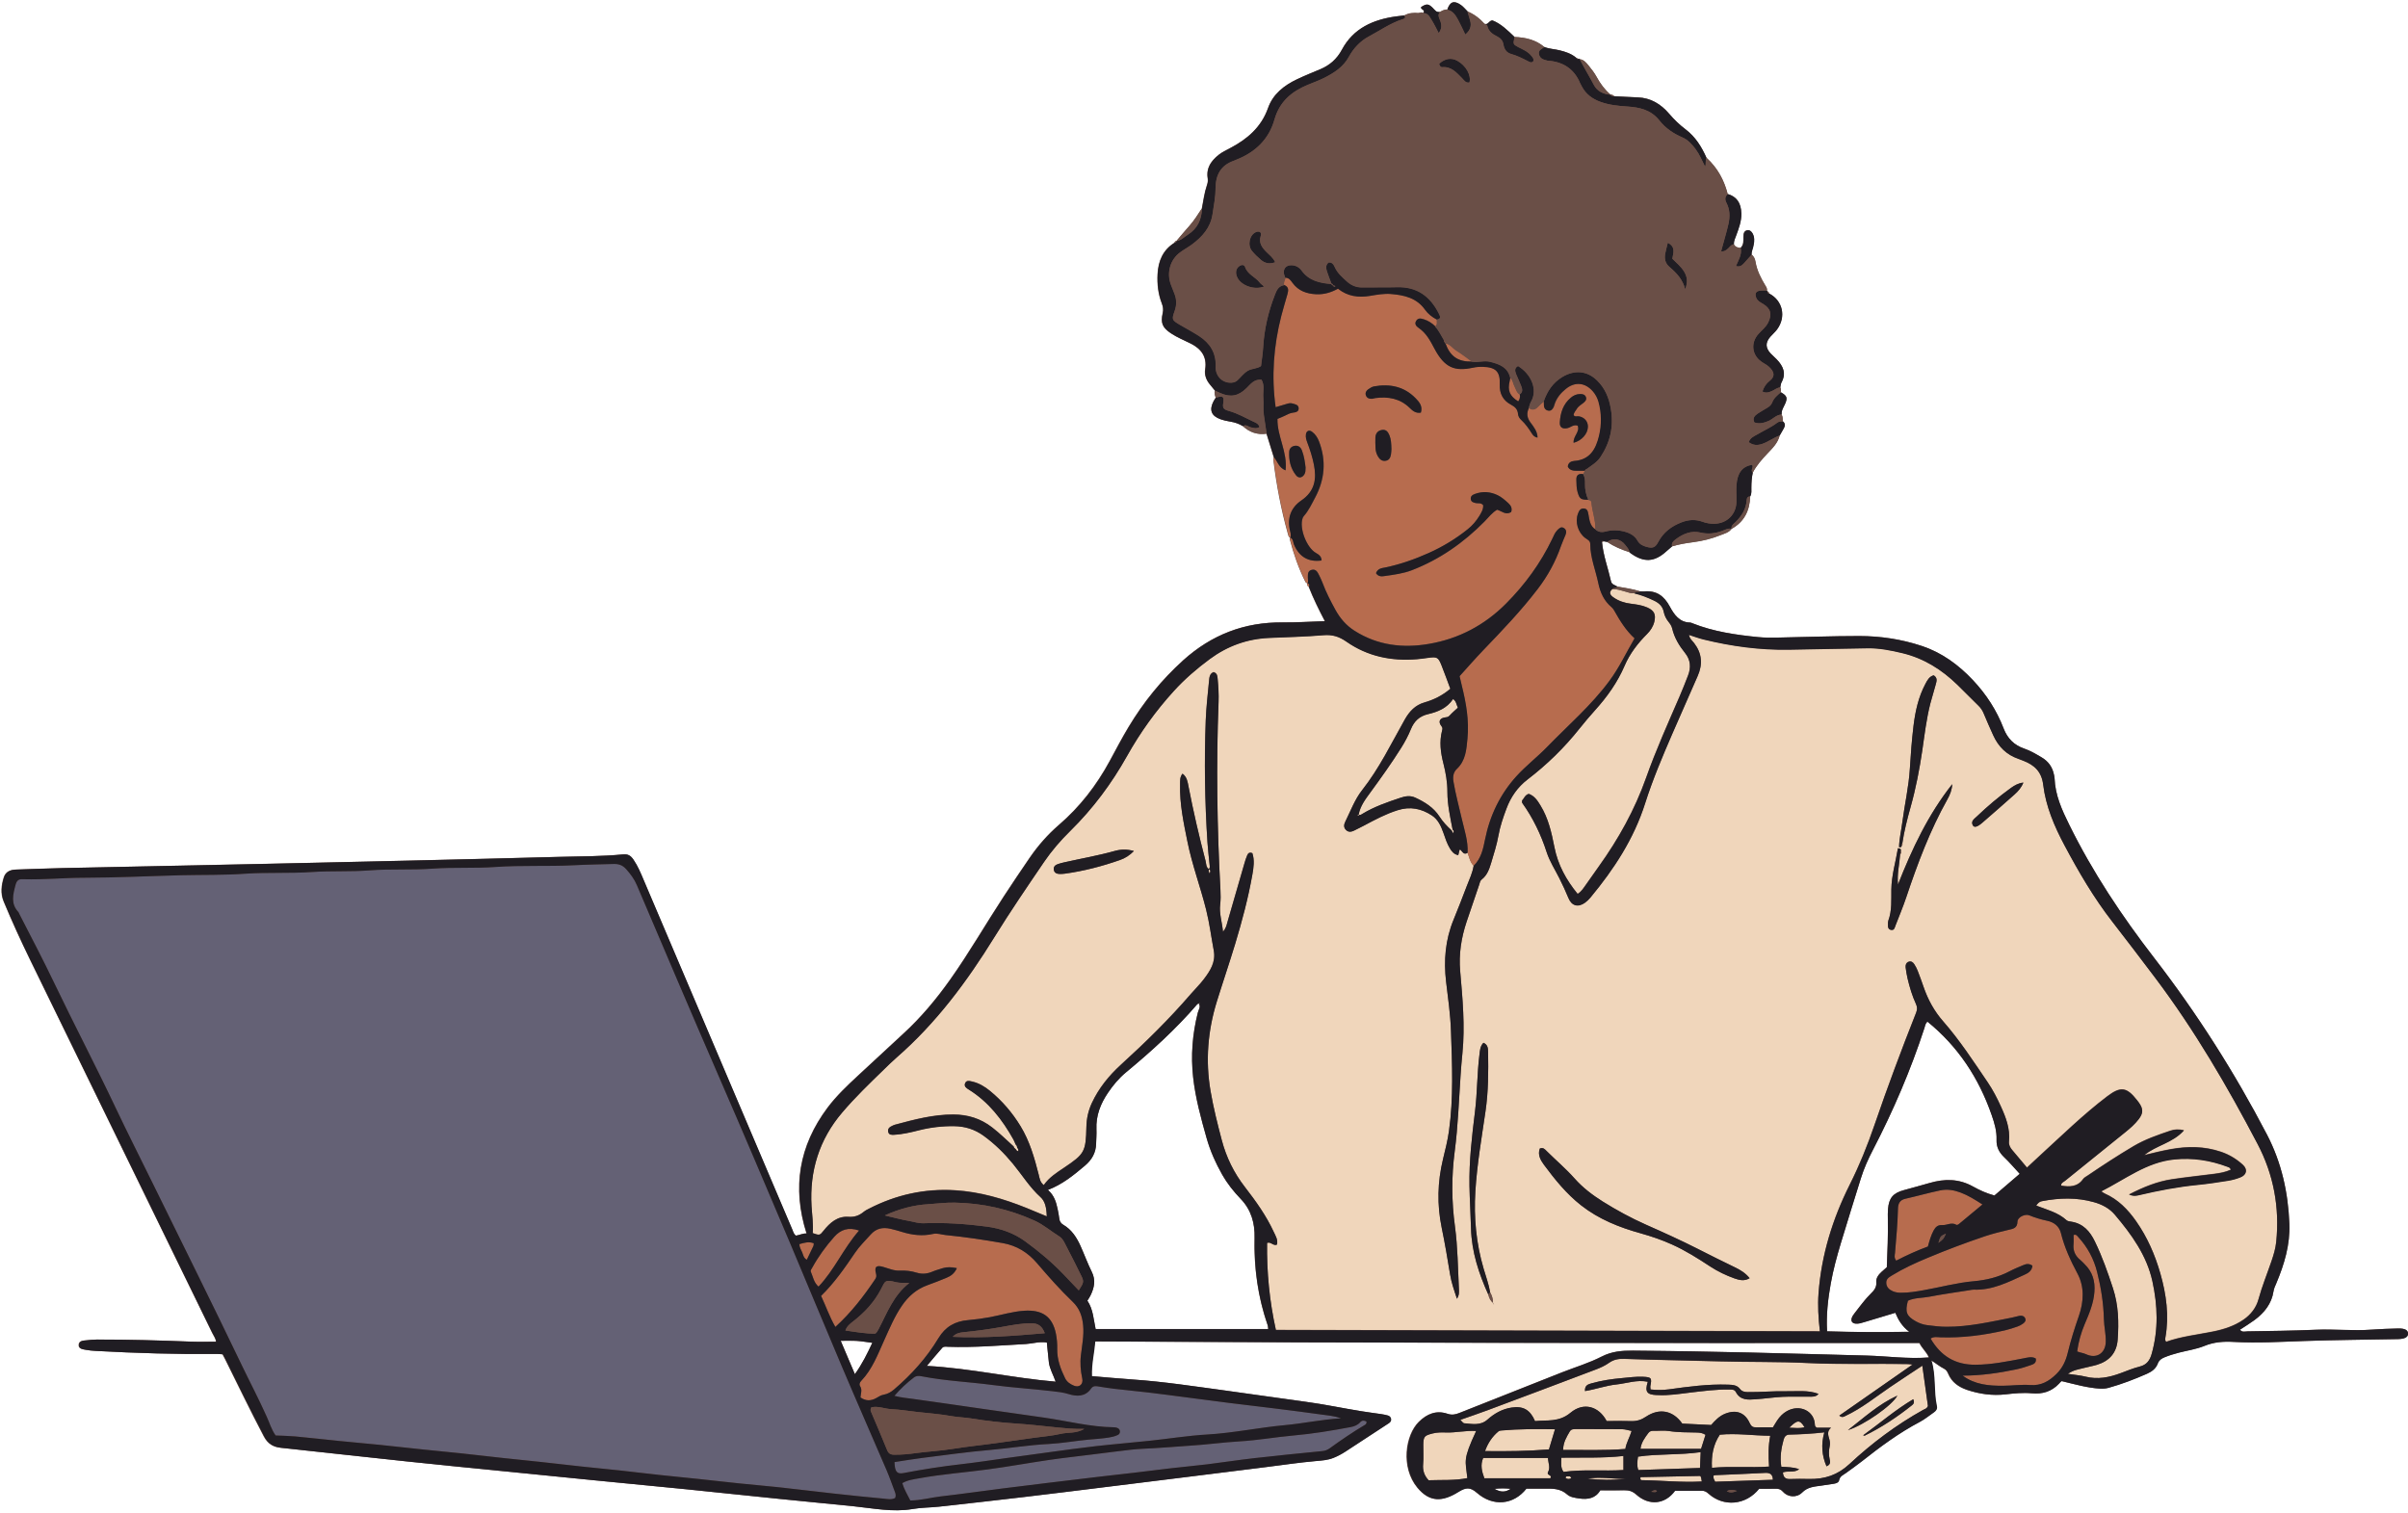
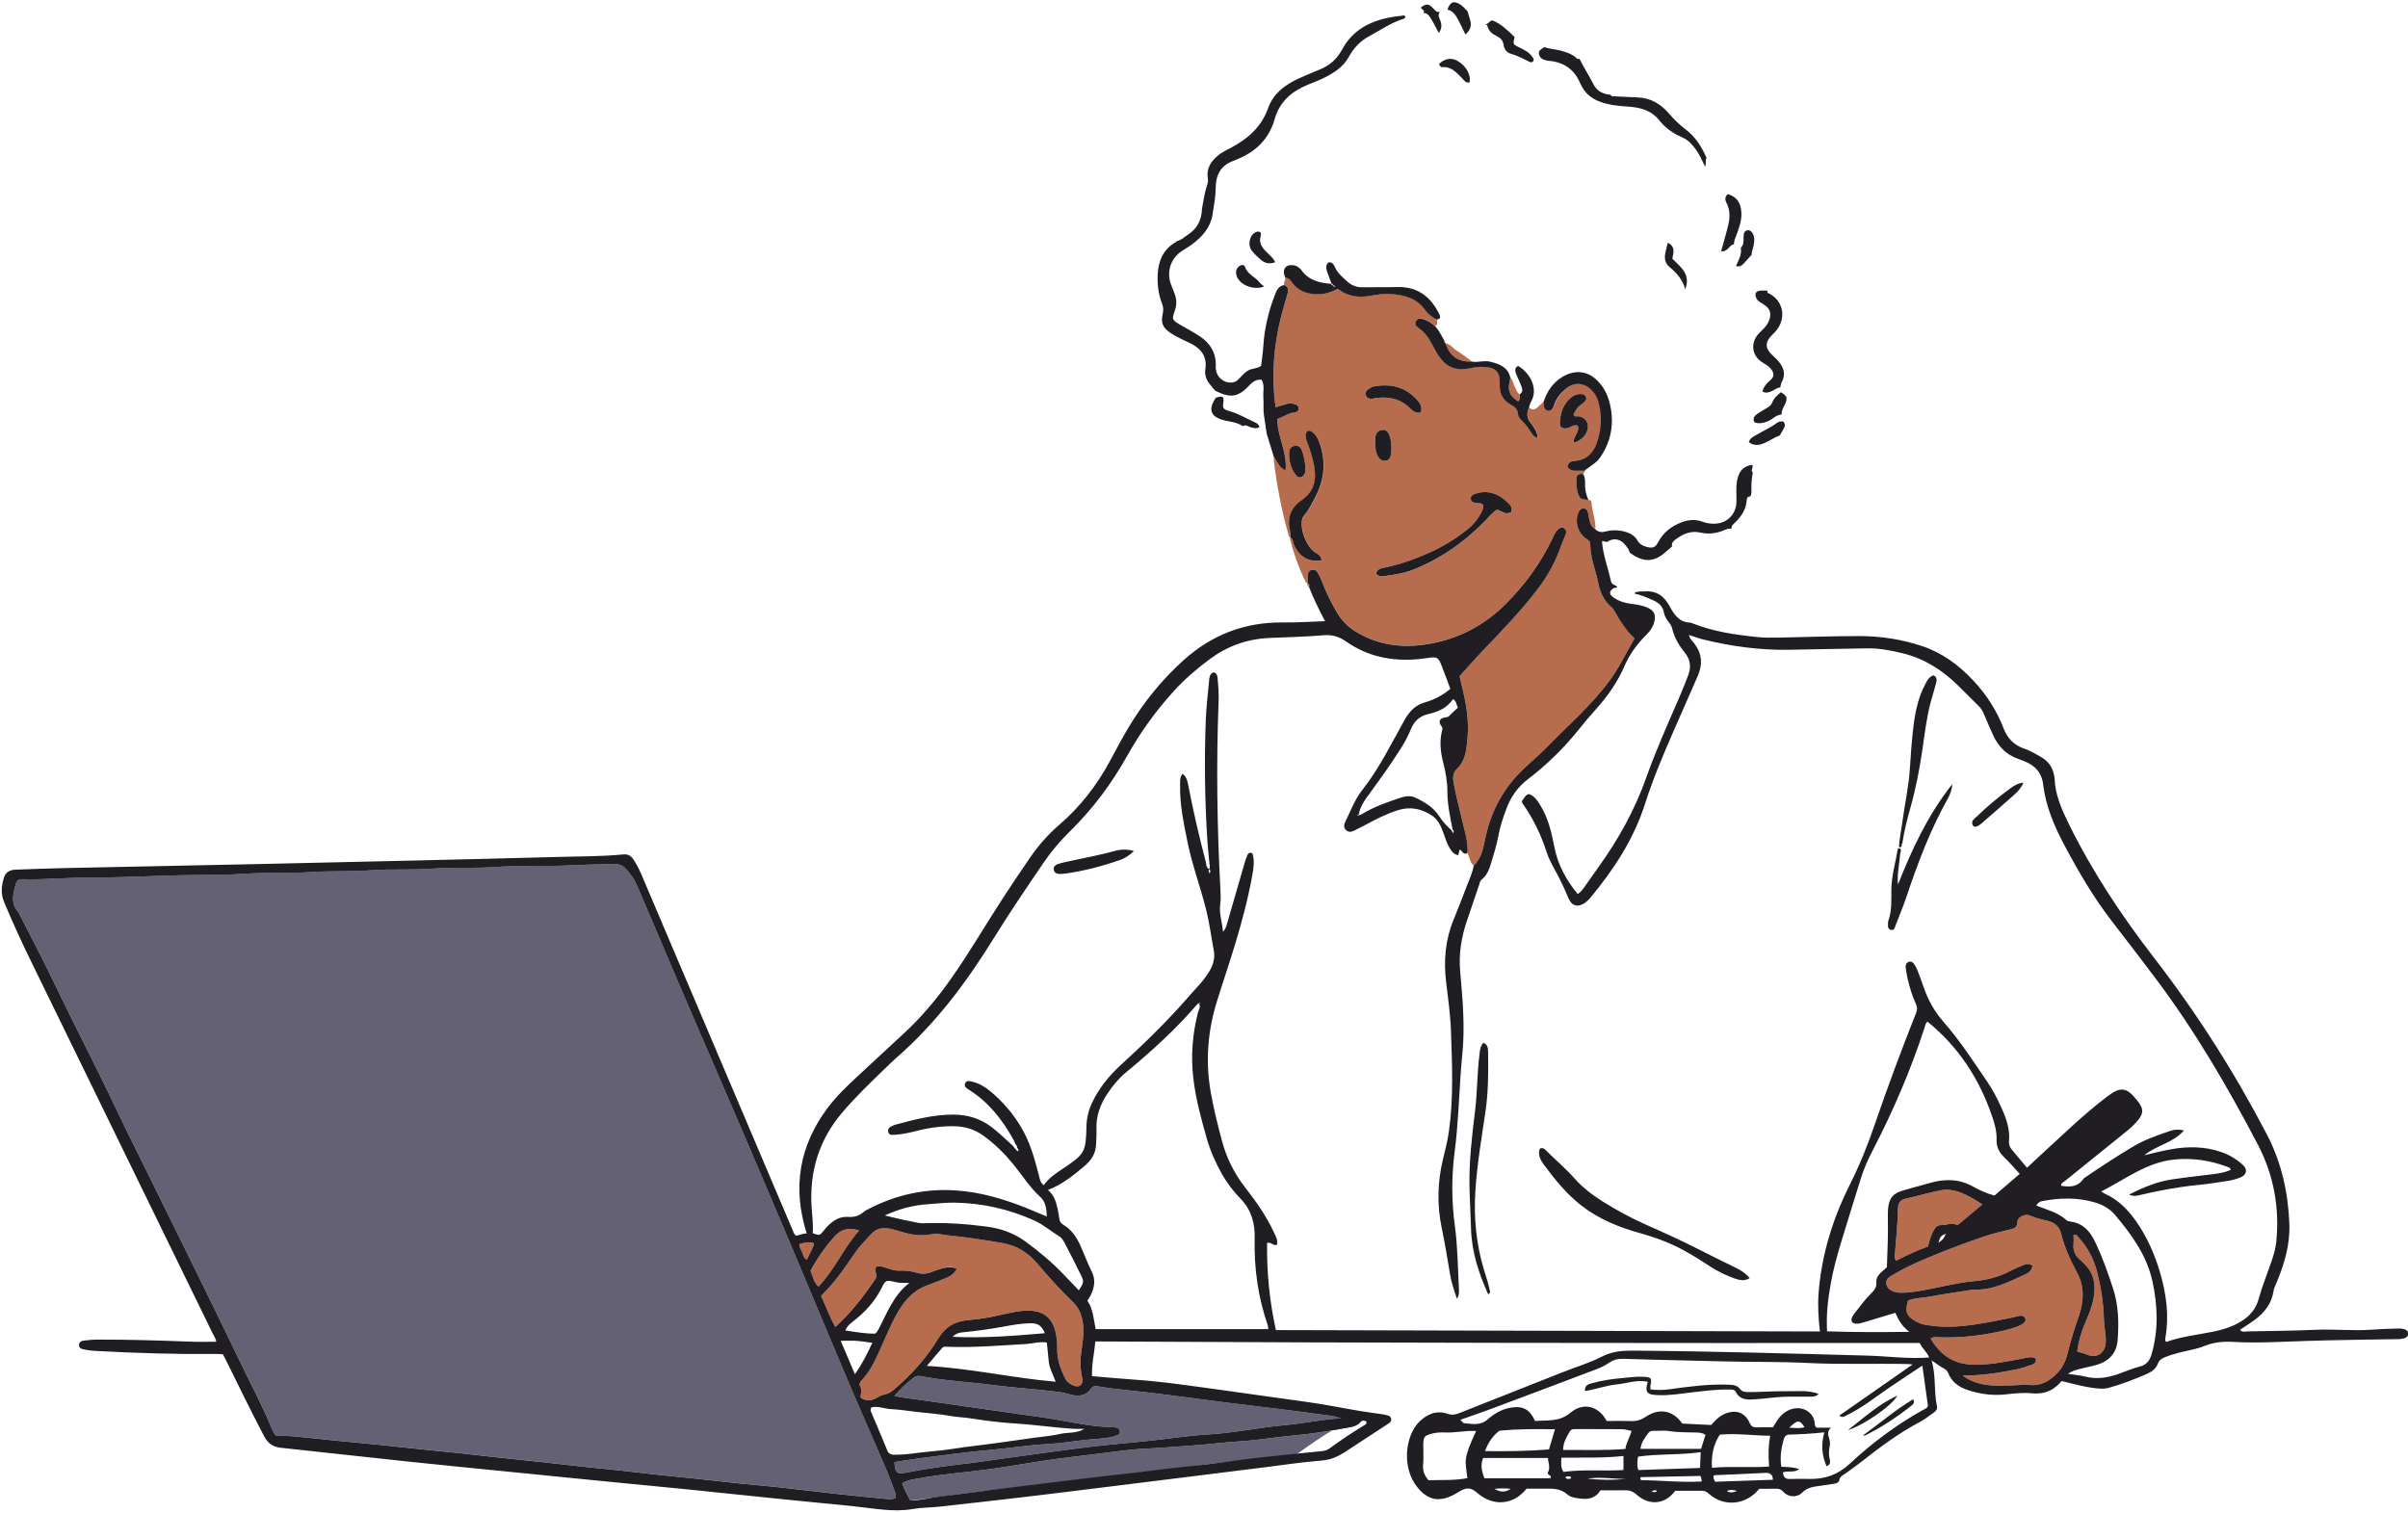
<svg xmlns="http://www.w3.org/2000/svg" height="272.9" preserveAspectRatio="xMidYMid meet" version="1.0" viewBox="-0.3 -0.4 434.4 272.9" width="434.4" zoomAndPan="magnify">
  <g id="change1_1">
-     <path d="M432.3,239.28c-1.59,0.04-3.17,0.1-4.75,0.21c-3.38,0.25-6.75-0.12-10.13,0.02 c-4.09,0.18-8.18,0.22-12.27,0.29c-0.44,0.01-0.99,0.22-1.36-0.3c0.92-0.6,1.79-1.13,2.61-1.73c1.31-0.97,2.38-2.12,2.99-3.57 c0.22-0.51,0.37-1.07,0.46-1.66c0.08-0.49,0.31-0.97,0.51-1.44c1.43-3.42,2.49-6.92,2.34-10.7c-0.22-5.65-1.41-11.05-4.03-16.08 c-5.85-11.23-12.62-21.88-20.36-31.9c-5.83-7.54-11.09-15.44-15.32-24.02c-1.33-2.69-2.54-5.35-2.65-8.4c-0.01-0.2-0.06-0.4-0.1-0.6 c-0.27-1.39-1.01-2.44-2.23-3.15c-1.01-0.6-2.03-1.21-3.14-1.59c-1.84-0.61-3.04-1.86-3.72-3.62c-1.27-3.28-3.12-6.16-5.54-8.73 c-2.61-2.77-5.57-4.94-9.2-6.16c-3.67-1.22-7.46-1.8-11.31-1.8c-4.91,0-9.82,0.19-14.73,0.28c-1.18,0.02-2.36,0.03-3.53-0.09 c-4.02-0.4-8.02-0.98-11.81-2.49c-0.14-0.06-0.29-0.13-0.44-0.14c-1.94-0.02-2.92-1.51-3.65-2.86c-1.06-1.97-2.43-2.94-4.63-2.76 c-0.25,0.02-0.51,0-0.77-0.01c-1.33-0.44-2.72-0.6-4.09-0.86c-0.4-0.28-1-0.33-1.13-0.93c-0.53-2.38-1.41-4.67-1.63-7.12 c0.11,0.02,0.2-0.02,0.26-0.12c0.22,0.04,0.44,0.08,0.67,0.12c1.24,0.81,2.59,1.39,4,1.83c0.08,0.07,0.15,0.14,0.23,0.2 c2.39,1.72,4.3,1.62,6.44-0.33c0.34-0.31,0.69-0.6,1.04-0.9c1.23-0.37,2.48-0.59,3.74-0.75c1.73-0.22,3.42-0.64,5.03-1.29 c0.69-0.28,1.47-0.45,1.94-1.12c2.31-1.27,3.3-3.3,3.38-5.86c0.29-0.51,0.2-1.08,0.21-1.62c0.01-0.91,0.06-1.8,0.26-2.69 c0.7-1.31,1.66-2.4,2.68-3.47c0.9-0.95,1.85-1.88,2.18-3.22c0.25-0.44,0.52-0.88,0.76-1.33c0.24-0.45,0.23-0.88-0.21-1.23 c0-0.42,0.01-0.84-0.21-1.22c-0.08-0.76,0.38-1.34,0.65-1.99c0.44-1.04,0.28-1.4-0.81-2.02c0.04-0.3,0.09-0.6-0.07-0.89 c0.06-0.3,0.06-0.63,0.2-0.89c0.9-1.64,0.29-2.95-0.86-4.15c-0.35-0.37-0.75-0.7-1.1-1.07c-0.94-1.01-0.96-1.96-0.08-2.99 c0.4-0.46,0.88-0.86,1.24-1.35c1.68-2.27,1.03-5.2-1.42-6.47c-0.05-0.19-0.14-0.35-0.35-0.41l0.01-0.09l-0.08-0.05 c0.07-0.33-0.1-0.59-0.26-0.85c-0.81-1.35-1.53-2.73-1.8-4.32c-0.08-0.48-0.27-0.98-0.71-1.3c-0.05-0.52,0.21-0.98,0.31-1.47 c0.12-0.6,0.25-1.19,0.09-1.8c-0.19-0.76-0.69-1.26-1.2-1.13c-0.62,0.16-0.65,0.69-0.66,1.21c-0.01,0.7,0.07,1.42-0.51,1.97 c-0.51-0.02-0.97-0.14-1.22-0.65c-0.04-0.58,0.22-1.07,0.42-1.59c0.47-1.28,0.96-2.56,0.93-3.96c-0.05-1.92-0.84-3.04-2.46-3.52 c-0.47-1.84-1.24-3.51-2.37-4.96c-0.43-0.56-0.92-1.09-1.46-1.58c-0.88-1.98-2-3.78-3.75-5.11c-1.11-0.83-2.08-1.78-2.98-2.83 c-1.47-1.72-3.29-2.86-5.65-2.95c-1.42-0.05-2.85-0.14-4.27-0.21c-0.17-0.19-0.37-0.29-0.61-0.29c-0.02,0-0.03,0-0.05,0 c-1.05-0.9-1.84-1.98-2.5-3.19c-0.41-0.75-0.95-1.44-1.49-2.1c-0.41-0.49-0.84-1.02-1.57-1.1c-0.06-0.09-0.13-0.12-0.23-0.06 c-0.13-0.06-0.25-0.13-0.38-0.19c-0.87-0.74-1.91-1.08-2.99-1.35c-0.92-0.23-1.9-0.25-2.79-0.61c-1.55-1.29-3.39-1.71-5.35-1.79 c-1.24-1.2-2.47-2.41-3.99-2.99c-0.67,0.01-0.76,0.89-1.42,0.6c-0.87-0.98-1.89-1.74-3.1-2.25c-0.39-0.38-0.73-0.82-1.17-1.13 c-1.25-0.88-1.98-0.62-2.46,0.83c-0.51-0.07-0.92,0.19-1.33,0.42c-0.68,0.14-0.95-0.39-1.34-0.77c-0.75-0.73-1.09-0.73-2.05-0.12 c-0.2,0.47,0.89,0.49,0.37,1.07c-0.22-0.13-0.43-0.13-0.65,0l-0.09-0.06c0,0-0.08,0.07-0.08,0.07c-0.89-0.08-1.77-0.03-2.57,0.43 c-0.51,0.06-1.01,0.12-1.52,0.19c-4.13,0.58-7.68,2.13-9.76,6.01c-0.89,1.66-2.18,2.8-3.9,3.52c-1.41,0.59-2.83,1.16-4.21,1.82 c-2.33,1.11-4.32,2.67-5.2,5.16c-1.23,3.49-3.76,5.63-6.88,7.27c-0.68,0.36-1.39,0.69-1.98,1.15c-0.8,0.62-1.45,1.32-1.81,2.17 c-0.27,0.64-0.36,1.35-0.22,2.17c0.07,0.43-0.02,0.82-0.15,1.2c-0.47,1.36-0.63,2.79-0.91,4.19c-0.7,1.06-1.37,2.15-2.21,3.1 c-0.81,0.91-1.59,1.84-2.38,2.77c-0.2,0.01-0.3,0.13-0.35,0.31c-2.1,1.31-2.93,3.3-3.05,5.67c-0.09,1.8,0.1,3.57,0.76,5.26 c0.23,0.59,0.31,1.15,0.16,1.78c-0.4,1.78-0.04,2.6,1.48,3.62c1.11,0.74,2.34,1.24,3.53,1.83c1.93,0.95,3.01,2.39,2.66,4.65 c-0.17,1.08,0.21,2,0.9,2.82c0.3,0.35,0.58,0.71,0.87,1.06c-0.16,0.45,0.02,0.85,0.14,1.27c-0.14,0.22-0.29,0.42-0.4,0.65 c-0.81,1.56-0.41,2.63,1.26,3.23c0.57,0.21,1.18,0.33,1.78,0.43c0.81,0.13,1.57,0.39,2.27,0.82c1.2,1.11,2.61,1.59,4.24,1.36 c0.43,1.4,0.87,2.8,1.3,4.21c-0.01,0.25-0.05,0.51-0.02,0.76c0.55,4.4,1.38,8.75,2.57,13.03c0.08,0.28,0.1,0.61,0.42,0.76 c-0.02,0.1-0.08,0.2-0.06,0.28c0.69,2.66,1.59,5.24,2.82,7.7c0.06,0.11,0.22,0.18,0.33,0.26c-0.07,0.27,0.03,0.47,0.26,0.63 c0.82,2.08,1.79,4.08,2.9,6.18c-2.66,0.08-5.15,0.25-7.64,0.23c-6.88-0.07-12.8,2.23-17.9,6.82c-3.91,3.53-7.18,7.57-9.88,12.07 c-1.21,2.02-2.3,4.1-3.42,6.17c-2.37,4.36-5.36,8.22-9.12,11.46c-2.03,1.75-3.78,3.75-5.29,5.95c-1.59,2.32-3.16,4.66-4.7,7.01 c-3.25,4.96-6.2,10.11-9.64,14.96c-2.5,3.52-5.23,6.81-8.42,9.73c-2.75,2.53-5.49,5.07-8.22,7.61c-1.95,1.81-3.89,3.65-5.49,5.78 c-5.14,6.87-6.42,14.41-3.78,22.69c-0.66-0.05-1.29,0.3-1.93,0.39c-0.43-0.31-0.5-0.74-0.66-1.11 c-8.95-21.01-17.89-42.03-26.81-63.05c-0.54-1.27-1.06-2.52-1.84-3.68c-0.51-0.76-1.01-1.04-1.87-0.95 c-3.58,0.35-7.18,0.35-10.77,0.43c-0.29,0.01-0.59,0.01-0.88,0.02c-17.64,0.48-35.29,0.87-52.93,1.26 c-12.17,0.27-24.35,0.5-36.52,0.76c-2.81,0.06-5.62,0.18-8.44,0.27c-1.01,0.03-1.84,0.41-2.16,1.4c-0.45,1.43-0.63,2.9-0.03,4.35 c1.49,3.59,3.11,7.12,4.81,10.61c10.94,22.42,21.89,44.83,32.82,67.25c0.26,0.53,0.65,1.03,0.67,1.57c-1.53,0-3.01,0.05-4.49-0.01 c-5.67-0.22-11.35-0.39-17.03-0.37c-0.61,0-1.23,0.06-1.84,0.13c-0.6,0.06-1.38,0.05-1.41,0.85c-0.02,0.71,0.73,0.77,1.26,0.87 c0.6,0.11,1.21,0.17,1.82,0.2c7.31,0.4,14.62,0.62,21.94,0.55c0.3,0,0.6,0.04,0.93,0.06c0.16,0.3,0.3,0.56,0.44,0.83 c2.31,4.67,4.58,9.36,7.01,13.98c0.72,1.36,1.68,1.91,3.08,2.06c7.58,0.81,15.15,1.66,22.72,2.46c5.49,0.58,10.99,1.12,16.48,1.67 c5.7,0.57,11.4,1.15,17.1,1.71c5.6,0.55,11.2,1.08,16.79,1.64c5.65,0.57,11.29,1.17,16.93,1.75c4.43,0.45,8.85,0.87,13.28,1.32 c3.54,0.36,7.05,1.11,10.65,0.49c1.56-0.27,3.16-0.24,4.74-0.42c5.08-0.56,10.16-1.13,15.24-1.73c4.67-0.55,9.34-1.14,14-1.71 c5.33-0.66,10.65-1.32,15.98-1.98c4.61-0.57,9.23-1.15,13.84-1.73c2.94-0.37,5.88-0.81,8.83-1.07c1.12-0.1,2.21-0.16,3.26-0.58 c0.76-0.31,1.48-0.69,2.17-1.14c2.61-1.7,5.2-3.41,7.81-5.11c0.28-0.18,0.46-0.41,0.41-0.75c-0.04-0.34-0.26-0.56-0.57-0.65 c-0.39-0.11-0.8-0.19-1.2-0.25c-1.21-0.18-2.43-0.33-3.64-0.53c-3.33-0.54-6.63-1.24-9.97-1.69c-4.81-0.65-9.61-1.37-14.43-2.02 c-5.57-0.75-11.13-1.61-16.75-2c-2.44-0.17-4.88-0.4-7.41-0.61c-0.09-2.15,0.43-4.18,0.6-6.26c49.62,0.28,99.13,0.3,148.72,0.28 c0.45,0.96,1.31,1.63,1.7,2.61c-3.82,0.3-7.52-0.24-11.24-0.34c-14.07-0.37-28.13-0.78-42.2-0.89c-1.95-0.01-3.76,0.13-5.59,1.07 c-2.26,1.16-4.73,1.9-7.11,2.83c-6.17,2.43-12.35,4.87-18.52,7.33c-0.73,0.29-1.39,0.44-2.19,0.16c-2.01-0.68-3.68,0-5.15,1.45 c-2.42,2.39-3.31,8.2-0.26,11.89c2.21,2.67,4.51,2.54,7.32,0.79c1.38-0.85,2.16-0.96,3.43,0.16c2.86,2.5,6.56,2.18,8.88-0.78 c1.06,0,2.13,0.01,3.2,0c1.49-0.02,2.94-0.06,4.17,1.05c0.57,0.51,1.41,0.6,2.16,0.72c1.55,0.23,2.95-0.01,3.79-1.47 c1.5,0,2.93,0.03,4.36-0.01c0.85-0.02,1.5,0.19,2.18,0.8c2.3,2.05,5.17,1.75,6.95-0.7c1.57,0,3.2,0.01,4.84-0.01 c0.5-0.01,0.84,0.18,1.21,0.52c2.72,2.45,6.73,2.11,9.12-0.88c0.85,0,1.82,0.03,2.79-0.01c0.59-0.02,1.08,0.05,1.51,0.53 c0.88,1.02,2.47,1.15,3.45,0.17c1.02-1.03,2.22-1.07,3.45-1.25c0.76-0.11,1.51-0.24,2.27-0.34c0.43-0.06,0.88-0.23,0.96-0.64 c0.14-0.73,0.73-0.93,1.21-1.28c0.95-0.69,1.92-1.36,2.84-2.09c3.34-2.63,6.74-5.16,10.51-7.15c0.9-0.47,1.69-1.14,2.53-1.72 c0.4-0.28,0.65-0.61,0.53-1.16c-0.59-2.68-0.12-5.48-0.97-8.21c0.81,0.49,1.5,1.09,2.3,1.49c0.4,0.2,0.6,0.53,0.76,0.91 c0.64,1.54,1.89,2.4,3.38,2.91c2.25,0.76,4.59,1.08,6.95,0.81c1.58-0.18,3.16-0.34,4.74-0.19c1.91,0.18,3.53-0.31,4.87-1.72 c0.2-0.21,0.41-0.47,0.52-0.48c2.45,0.58,4.65,1.23,6.96,1.36c0.5,0.03,1.03-0.02,1.52-0.16c2.36-0.66,4.65-1.54,6.9-2.53 c0.88-0.39,1.6-0.93,1.94-1.85c0.22-0.59,0.63-0.87,1.18-1.1c0.86-0.35,1.73-0.62,2.62-0.85c1.53-0.4,3.14-0.62,4.59-1.21 c1.76-0.72,3.5-0.84,5.36-0.73c4.24,0.24,8.49-0.02,12.73-0.17c5.62-0.19,11.25-0.24,16.87-0.34c1.2-0.02,1.8-0.36,1.78-0.99 C434.12,239.57,433.53,239.25,432.3,239.28z M269.3,268.22c1.12-0.13,1.94-0.11,2.94-0.01C271.28,268.85,270.45,268.88,269.3,268.22 z M153.92,247.53c-0.91-2.13-1.71-4.02-2.56-6.02c1.07,0,1.98-0.04,2.87,0.01c0.9,0.06,1.8,0.22,2.84,0.35 C156.17,243.79,155.28,245.63,153.92,247.53z M166.9,246.03c1.04-1.23,1.89-2.26,2.78-3.26c0.26-0.29,0.67-0.2,1.02-0.19 c4.7,0.17,9.38-0.24,14.07-0.49c1.22-0.07,2.41-0.49,3.78-0.27c0.13,1.23,0.23,2.4,0.37,3.55c0.14,1.18,0.76,2.2,1.23,3.51 C182.38,248.22,174.88,246.47,166.9,246.03z M197.34,239.4c-0.37-1.68-0.43-3.55-1.49-5.13c0.01-0.02,0.03-0.05,0.04-0.07 c0.2-0.32,0.39-0.59,0.53-0.89c0.67-1.38,0.97-2.75,0.22-4.25c-0.75-1.51-1.33-3.1-2.02-4.64c-0.7-1.56-1.61-2.98-3.14-3.86 c-0.44-0.26-0.64-0.61-0.7-1.11c-0.06-0.56-0.18-1.11-0.29-1.66c-0.26-1.26-0.59-2.49-1.76-3.5c2.64-1.01,4.66-2.68,6.68-4.38 c1.25-1.06,1.98-2.31,2.02-3.96c0.02-0.87,0.1-1.74,0.06-2.61c-0.11-2.47,0.74-4.61,2.09-6.6c0.92-1.36,1.97-2.62,3.24-3.67 c4.57-3.79,8.96-7.77,12.85-12.29c0.06-0.07,0.17-0.09,0.26-0.14c0,0,0,0,0,0c0.43,0.58-0.03,1.13-0.16,1.65 c-0.97,3.86-1.29,7.74-0.84,11.71c0.42,3.73,1.41,7.32,2.42,10.91c0.66,2.33,1.63,4.51,2.82,6.61c0.92,1.62,2.08,3.07,3.34,4.38 c1.92,2.01,2.56,4.42,2.5,7.01c-0.09,3.83,0.25,7.59,1.08,11.27c0.35,1.53,0.78,3.05,1.3,4.56c0.05,0.14,0.04,0.3,0.08,0.64H197.34z M329.3,239.8c-0.11-1.92-0.01-3.77,0.21-5.6c0.12-1.02,0.28-2.03,0.46-3.04c0.44-2.47,1.1-4.88,1.82-7.28 c1.18-3.91,2.4-7.81,3.61-11.71c0.55-1.76,1.3-3.44,2.15-5.07c3.68-7.09,6.82-14.4,9.3-22c0.12-0.38,0.16-0.81,0.55-1.18 c5.54,4.5,9.27,10.19,11.59,16.85c0.51,1.46,0.94,2.92,0.88,4.48c-0.05,1.25,0.45,2.25,1.37,3.12c0.96,0.91,1.82,1.93,2.81,3 c-1.44,1.23-3.01,2.58-4.56,3.91c-1.41-0.37-2.68-0.95-3.87-1.62c-2.55-1.43-5.15-1.42-7.85-0.63c-1.52,0.45-3.04,0.86-4.57,1.27 c-1.97,0.53-2.74,1.41-2.91,3.41c-0.05,0.61-0.04,1.23-0.03,1.84c0.05,2.86-0.06,5.71-0.19,8.67c-0.26,0.23-0.61,0.53-0.95,0.84 c-0.55,0.5-1.01,1.12-0.95,1.85c0.09,0.96-0.43,1.53-1.01,2.1c-0.38,0.37-0.73,0.77-1.07,1.17c-0.65,0.77-1.24,1.58-1.86,2.37 c-0.19,0.24-0.37,0.5-0.47,0.78c-0.22,0.6,0.05,1,0.69,1.07c0.52,0.05,1.01-0.11,1.5-0.26c1.85-0.57,3.71-1.12,5.65-1.7 c0.54,1.27,1.17,2.4,2.51,3.43C338.97,239.96,334.15,239.95,329.3,239.8z" fill="#6A4F47" />
-   </g>
+     </g>
  <g id="change2_1">
-     <path d="M49.42,258.59c-0.75-1.06-1.1-2.26-1.59-3.37c-1.42-3.18-3.04-6.25-4.55-9.39 c-5.26-10.96-10.68-21.85-16.04-32.76c-2.23-4.54-4.52-9.06-6.69-13.63c-3.59-7.58-7.48-15.01-11.11-22.58 c-1.99-4.15-4.13-8.22-6.23-12.32c-0.07-0.14-0.11-0.3-0.21-0.41c-1.4-1.5-0.95-3.17-0.5-4.88c0.19-0.72,0.51-1.08,1.25-1.03 c0.05,0,0.1,0,0.15,0c3.68,0.11,7.35-0.27,11.03-0.27c5.83,0,11.65-0.3,17.47-0.45c3.83-0.1,7.67,0,11.49-0.27 c4.04-0.29,8.08-0.04,12.1-0.31c3.47-0.24,6.96-0.03,10.42-0.3c3.78-0.29,7.57-0.03,11.34-0.31c3.78-0.28,7.57-0.04,11.34-0.3 c4.7-0.34,9.41-0.07,14.1-0.31c2.4-0.12,4.8-0.16,7.19-0.23c0.94-0.03,1.64,0.21,2.28,0.93c0.79,0.89,1.47,1.79,1.94,2.9 c4.86,11.42,9.72,22.85,14.66,34.23c4.42,10.17,8.75,20.37,13.07,30.58c3.1,7.34,6.14,14.71,9.25,22.04 c2.66,6.25,5.39,12.47,8.07,18.72c0.54,1.27,0.99,2.57,1.48,3.86c0.13,0.34,0.24,0.68,0.06,1.13c-0.66,0.36-1.44,0.18-2.17,0.11 c-2.94-0.27-5.88-0.57-8.82-0.9c-3.29-0.36-6.58-0.77-9.87-1.13c-2.38-0.26-4.77-0.45-7.15-0.7c-2.48-0.26-4.96-0.55-7.44-0.81 c-2.33-0.25-4.67-0.46-7-0.72c-2.38-0.26-4.76-0.55-7.14-0.81c-2.33-0.25-4.67-0.47-7-0.72c-2.48-0.27-4.96-0.56-7.44-0.83 c-2.23-0.24-4.46-0.46-6.69-0.7c-2.48-0.27-4.96-0.56-7.44-0.83c-2.33-0.25-4.67-0.46-7-0.71c-2.58-0.27-5.17-0.57-7.75-0.83 c-2.43-0.25-4.87-0.46-7.31-0.7c-2.69-0.27-5.37-0.58-8.06-0.83C51.75,258.66,50.58,258.64,49.42,258.59z M238.07,254.81 c-2.73-0.38-5.45-0.73-8.18-1.07c-2.83-0.35-5.67-0.67-8.5-1.03c-3.69-0.47-7.37-0.97-11.06-1.44c-2.27-0.29-4.55-0.58-6.83-0.8 c-1.88-0.18-3.75-0.4-5.61-0.72c-0.48-0.08-0.99-0.17-1.37,0.39c-1.03,1.49-2.6,1.43-4.01,0.99c-1-0.32-1.97-0.41-2.97-0.53 c-3.59-0.42-7.21-0.64-10.79-1.12c-4.24-0.56-8.53-0.74-12.74-1.56c-0.5-0.1-1-0.14-1.46,0.22c-1.25,0.95-2.39,2.01-3.5,3.3 c1.23,0.32,2.33,0.41,3.42,0.56c4.04,0.56,8.07,1.15,12.1,1.73c3.83,0.55,7.67,1.1,11.5,1.64c4.18,0.6,8.29,1.68,12.55,1.74 c0.2,0,0.41,0.03,0.6,0.1c0.31,0.11,0.52,0.34,0.52,0.68c0,0.28-0.15,0.5-0.39,0.61c-0.51,0.24-1.05,0.37-1.61,0.46 c-1.26,0.2-2.53,0.27-3.8,0.39c-2.38,0.23-4.75,0.66-7.14,0.78c-3.52,0.18-6.99,0.76-10.5,1.07c-4.11,0.35-8.2,0.94-12.29,1.45 c-1.66,0.21-3.3,0.49-4.94,0.74c0.05,1.74,0.43,2.21,1.63,1.98c3.45-0.66,6.93-1.2,10.42-1.6c2.73-0.31,5.45-0.73,8.18-1.11 c2.67-0.37,5.35-0.74,8.02-1.1c2.68-0.36,5.35-0.74,8.03-1.04c3.29-0.37,6.59-0.64,9.89-0.99c3.39-0.36,6.77-0.91,10.18-1.11 c4.75-0.27,9.39-1.27,14.12-1.7c3.29-0.3,6.54-1.01,10.12-1.23C240.3,255.03,239.18,254.97,238.07,254.81z M245.09,256.2 c-0.46,0.52-1.09,0.76-1.75,0.88c-3.41,0.64-6.83,1.21-10.27,1.51c-3.25,0.29-6.46,0.87-9.72,1.06c-3.05,0.18-6.08,0.61-9.13,0.79 c-2.09,0.13-4.17,0.33-6.26,0.44c-1.42,0.08-2.85,0.12-4.27,0.28c-2.28,0.26-4.55,0.56-6.82,0.84c-2.68,0.34-5.36,0.63-8.03,1.02 c-3.68,0.54-7.34,1.21-11.02,1.7c-4.09,0.55-8.21,0.85-12.27,1.59c-1.03,0.19-2.09,0.3-3.07,0.88c0.34,1.15,0.94,2.09,1.45,3.13 c1.9-0.01,3.68-0.53,5.49-0.74c3.69-0.42,7.37-0.95,11.06-1.42c2.78-0.36,5.56-0.69,8.34-1.03c3.08-0.38,6.17-0.75,9.25-1.11 c2.12-0.25,4.25-0.48,6.38-0.73c2.17-0.26,4.34-0.54,6.52-0.79c2.18-0.25,4.36-0.45,6.53-0.71c2.83-0.35,5.65-0.79,8.48-1.11 c4.1-0.47,8.2-0.87,12.31-1.28c0.48-0.05,0.89-0.21,1.27-0.48c2.07-1.5,4.18-2.94,6.37-4.24c0.17-0.1,0.34-0.23,0.29-0.62 C245.79,255.85,245.42,255.82,245.09,256.2z" fill="#646175" />
+     <path d="M49.42,258.59c-0.75-1.06-1.1-2.26-1.59-3.37c-1.42-3.18-3.04-6.25-4.55-9.39 c-5.26-10.96-10.68-21.85-16.04-32.76c-2.23-4.54-4.52-9.06-6.69-13.63c-3.59-7.58-7.48-15.01-11.11-22.58 c-1.99-4.15-4.13-8.22-6.23-12.32c-0.07-0.14-0.11-0.3-0.21-0.41c-1.4-1.5-0.95-3.17-0.5-4.88c0.19-0.72,0.51-1.08,1.25-1.03 c0.05,0,0.1,0,0.15,0c3.68,0.11,7.35-0.27,11.03-0.27c5.83,0,11.65-0.3,17.47-0.45c3.83-0.1,7.67,0,11.49-0.27 c4.04-0.29,8.08-0.04,12.1-0.31c3.47-0.24,6.96-0.03,10.42-0.3c3.78-0.29,7.57-0.03,11.34-0.31c3.78-0.28,7.57-0.04,11.34-0.3 c4.7-0.34,9.41-0.07,14.1-0.31c2.4-0.12,4.8-0.16,7.19-0.23c0.94-0.03,1.64,0.21,2.28,0.93c0.79,0.89,1.47,1.79,1.94,2.9 c4.86,11.42,9.72,22.85,14.66,34.23c4.42,10.17,8.75,20.37,13.07,30.58c3.1,7.34,6.14,14.71,9.25,22.04 c2.66,6.25,5.39,12.47,8.07,18.72c0.54,1.27,0.99,2.57,1.48,3.86c0.13,0.34,0.24,0.68,0.06,1.13c-0.66,0.36-1.44,0.18-2.17,0.11 c-2.94-0.27-5.88-0.57-8.82-0.9c-3.29-0.36-6.58-0.77-9.87-1.13c-2.38-0.26-4.77-0.45-7.15-0.7c-2.48-0.26-4.96-0.55-7.44-0.81 c-2.33-0.25-4.67-0.46-7-0.72c-2.38-0.26-4.76-0.55-7.14-0.81c-2.33-0.25-4.67-0.47-7-0.72c-2.48-0.27-4.96-0.56-7.44-0.83 c-2.23-0.24-4.46-0.46-6.69-0.7c-2.48-0.27-4.96-0.56-7.44-0.83c-2.33-0.25-4.67-0.46-7-0.71c-2.58-0.27-5.17-0.57-7.75-0.83 c-2.43-0.25-4.87-0.46-7.31-0.7c-2.69-0.27-5.37-0.58-8.06-0.83C51.75,258.66,50.58,258.64,49.42,258.59z M238.07,254.81 c-2.73-0.38-5.45-0.73-8.18-1.07c-2.83-0.35-5.67-0.67-8.5-1.03c-3.69-0.47-7.37-0.97-11.06-1.44c-2.27-0.29-4.55-0.58-6.83-0.8 c-1.88-0.18-3.75-0.4-5.61-0.72c-0.48-0.08-0.99-0.17-1.37,0.39c-1.03,1.49-2.6,1.43-4.01,0.99c-1-0.32-1.97-0.41-2.97-0.53 c-3.59-0.42-7.21-0.64-10.79-1.12c-4.24-0.56-8.53-0.74-12.74-1.56c-0.5-0.1-1-0.14-1.46,0.22c-1.25,0.95-2.39,2.01-3.5,3.3 c1.23,0.32,2.33,0.41,3.42,0.56c4.04,0.56,8.07,1.15,12.1,1.73c3.83,0.55,7.67,1.1,11.5,1.64c4.18,0.6,8.29,1.68,12.55,1.74 c0.2,0,0.41,0.03,0.6,0.1c0.31,0.11,0.52,0.34,0.52,0.68c0,0.28-0.15,0.5-0.39,0.61c-0.51,0.24-1.05,0.37-1.61,0.46 c-1.26,0.2-2.53,0.27-3.8,0.39c-2.38,0.23-4.75,0.66-7.14,0.78c-3.52,0.18-6.99,0.76-10.5,1.07c-4.11,0.35-8.2,0.94-12.29,1.45 c-1.66,0.21-3.3,0.49-4.94,0.74c0.05,1.74,0.43,2.21,1.63,1.98c3.45-0.66,6.93-1.2,10.42-1.6c2.73-0.31,5.45-0.73,8.18-1.11 c2.67-0.37,5.35-0.74,8.02-1.1c2.68-0.36,5.35-0.74,8.03-1.04c3.29-0.37,6.59-0.64,9.89-0.99c3.39-0.36,6.77-0.91,10.18-1.11 c4.75-0.27,9.39-1.27,14.12-1.7c3.29-0.3,6.54-1.01,10.12-1.23C240.3,255.03,239.18,254.97,238.07,254.81z M245.09,256.2 c-0.46,0.52-1.09,0.76-1.75,0.88c-3.41,0.64-6.83,1.21-10.27,1.51c-3.25,0.29-6.46,0.87-9.72,1.06c-3.05,0.18-6.08,0.61-9.13,0.79 c-2.09,0.13-4.17,0.33-6.26,0.44c-1.42,0.08-2.85,0.12-4.27,0.28c-2.28,0.26-4.55,0.56-6.82,0.84c-2.68,0.34-5.36,0.63-8.03,1.02 c-3.68,0.54-7.34,1.21-11.02,1.7c-4.09,0.55-8.21,0.85-12.27,1.59c-1.03,0.19-2.09,0.3-3.07,0.88c0.34,1.15,0.94,2.09,1.45,3.13 c3.69-0.42,7.37-0.95,11.06-1.42c2.78-0.36,5.56-0.69,8.34-1.03c3.08-0.38,6.17-0.75,9.25-1.11 c2.12-0.25,4.25-0.48,6.38-0.73c2.17-0.26,4.34-0.54,6.52-0.79c2.18-0.25,4.36-0.45,6.53-0.71c2.83-0.35,5.65-0.79,8.48-1.11 c4.1-0.47,8.2-0.87,12.31-1.28c0.48-0.05,0.89-0.21,1.27-0.48c2.07-1.5,4.18-2.94,6.37-4.24c0.17-0.1,0.34-0.23,0.29-0.62 C245.79,255.85,245.42,255.82,245.09,256.2z" fill="#646175" />
  </g>
  <g id="change3_1">
-     <path d="M290.54,105.9c0.83-0.08,1.58,0.24,2.36,0.43c0.53,0.13,1.05,0.39,1.62,0.29c1.25,0.29,2.44,0.76,3.59,1.32 c0.87,0.42,1.53,1.02,1.72,2.02c0.13,0.66,0.43,1.25,0.85,1.78c0.29,0.36,0.56,0.74,0.67,1.2c0.39,1.69,1.26,3.11,2.33,4.44 c0.99,1.24,1.09,2.61,0.54,4.05c-0.5,1.29-1,2.57-1.55,3.84c-2.09,4.83-4.25,9.63-6.01,14.6c-2.05,5.78-4.99,11.08-8.56,16.05 c-0.78,1.08-1.52,2.18-2.3,3.26c-0.41,0.57-0.76,1.2-1.5,1.67c-2.07-2.53-3.57-5.26-4.19-8.43c-0.51-2.62-1.09-5.21-2.51-7.52 c-0.53-0.87-1.09-1.74-2.12-2.1c-0.7,0.21-0.86,0.86-1.22,1.22c0.02,0.21-0.01,0.34,0.04,0.41c1.95,2.73,3.38,5.71,4.41,8.89 c0.54,1.66,1.5,3.13,2.28,4.68c0.6,1.19,1.15,2.39,1.66,3.62c0.58,1.4,1.74,1.69,2.97,0.81c0.37-0.27,0.71-0.6,1-0.95 c4.24-5.12,7.82-10.58,9.86-17c1.36-4.28,3.12-8.44,4.91-12.56c1.51-3.47,3.02-6.93,4.56-10.39c0.93-2.1,0.79-4.06-0.63-5.92 c-0.33-0.43-0.82-0.77-0.94-1.5c0.93,0.29,1.78,0.62,2.65,0.83c5.03,1.24,10.14,1.92,15.33,1.84c4.76-0.07,9.51-0.19,14.27-0.26 c2.11-0.03,4.16,0.38,6.21,0.87c3.9,0.93,7.14,2.98,9.98,5.74c1.28,1.25,2.53,2.54,3.81,3.78c0.41,0.4,0.7,0.85,0.92,1.38 c0.55,1.32,1.13,2.63,1.72,3.94c0.93,2.05,2.41,3.53,4.58,4.26c0.29,0.1,0.57,0.22,0.86,0.33c1.99,0.77,3.29,1.99,3.57,4.31 c0.47,3.9,2,7.49,3.84,10.94c2.55,4.79,5.28,9.47,8.62,13.77c2.6,3.35,5.18,6.73,7.73,10.12c7.1,9.42,13.03,19.59,18.49,30.01 c2.89,5.51,4,11.45,3.36,17.68c-0.12,1.18-0.46,2.3-0.84,3.42c-0.79,2.32-1.72,4.58-2.37,6.96c-0.4,1.47-1.38,2.74-2.69,3.64 c-1.67,1.14-3.52,1.74-5.51,2.14c-2.84,0.57-5.74,0.88-8.45,1.85c-0.23-0.29-0.17-0.55-0.13-0.8c0.68-3.92,0.17-7.74-0.91-11.52 c-0.96-3.37-2.34-6.53-4.36-9.42c-1.5-2.14-3.25-3.94-5.67-5.01c-0.18-0.08-0.33-0.2-0.64-0.4c4.36-2.2,8.17-5.26,13.17-5.76 c3.33-0.33,6.52,0.16,9.62,1.33c0.23,0.09,0.5,0.15,0.59,0.53c-0.95,0.44-1.98,0.62-3.01,0.75c-2.53,0.33-5.08,0.59-7.6,0.97 c-2.64,0.4-5.09,1.38-7.75,2.75c0.84,0.35,1.35,0.21,1.85,0.1c3.49-0.82,6.99-1.49,10.56-1.84c1.83-0.18,3.65-0.46,5.47-0.75 c0.75-0.12,1.51-0.32,2.21-0.61c1.15-0.46,1.34-1.44,0.43-2.27c-1.14-1.04-2.45-1.83-3.93-2.33c-2.99-1.01-6.02-1.03-9.09-0.47 c-1.6,0.29-3.17,0.67-4.76,1.07c2.15-1.78,5.12-2.17,7.17-4.48c-0.93-0.23-1.7-0.18-2.45,0.07c-2.27,0.77-4.55,1.55-6.63,2.78 c-2.82,1.67-5.56,3.46-8.27,5.3c-0.3,0.2-0.66,0.37-0.85,0.65c-1.01,1.43-2.43,1.44-3.96,1.18c-0.04-0.51,0.42-0.64,0.71-0.88 c3.62-2.93,7.24-5.85,10.87-8.77c0.88-0.71,1.73-1.45,2.42-2.35c0.83-1.09,0.83-1.82,0.06-2.93c-0.12-0.17-0.24-0.33-0.37-0.49 c-1.85-2.37-2.95-2.52-5.37-0.69c-4.37,3.32-8.28,7.16-12.32,10.85c-0.72,0.65-1.42,1.32-2.16,2.01c-0.93-1.11-1.81-2.15-2.69-3.2 c-0.37-0.44-0.62-0.93-0.56-1.54c0.23-2.28-0.56-4.33-1.48-6.34c-0.68-1.49-1.43-2.95-2.35-4.3c-2.56-3.77-5.04-7.59-8.05-11.02 c-1.61-1.84-2.74-3.92-3.53-6.21c-0.33-0.97-0.68-1.93-1.05-2.88c-0.17-0.43-0.37-0.84-0.63-1.22c-0.23-0.35-0.58-0.61-1.04-0.42 c-0.44,0.19-0.56,0.59-0.51,1.02c0.08,0.66,0.18,1.32,0.34,1.96c0.38,1.59,0.85,3.16,1.53,4.65c0.26,0.56,0.23,1.03,0,1.6 c-2.63,6.66-5.14,13.36-7.46,20.13c-1.27,3.72-2.75,7.37-4.52,10.9c-3.08,6.14-5.07,12.61-5.6,19.48c-0.17,2.25-0.04,4.49,0.24,6.93 c-32.72-0.08-65.38-0.16-98.14-0.25c-1.16-5.23-1.66-10.44-1.59-15.71c0.7-0.28,1.11,0.6,1.78,0.31c0.22-0.85-0.23-1.55-0.57-2.28 c-1.36-2.95-3.24-5.56-5.21-8.11c-1.97-2.54-3.35-5.35-4.17-8.46c-0.77-2.92-1.5-5.84-2.02-8.82c-0.95-5.51-0.51-10.91,1.14-16.23 c1.08-3.47,2.25-6.9,3.3-10.37c1.25-4.11,2.35-8.26,3.1-12.5c0.23-1.29,0.42-2.6,0-3.85c-0.55-0.24-0.78,0.05-0.93,0.38 c-0.2,0.47-0.36,0.96-0.5,1.45c-1.03,3.54-2.04,7.07-3.07,10.61c-0.15,0.51-0.22,1.07-0.8,1.72c-0.18-1.82-0.7-3.3-0.51-4.9 c0.1-0.86,0.09-1.74,0.05-2.61c-0.61-11.3-0.78-22.6-0.34-33.91c0.05-1.38-0.03-2.76-0.16-4.14c-0.05-0.5-0.04-1.05-0.73-1.27 c-0.73,0.27-0.77,0.98-0.83,1.61c-0.22,2.34-0.5,4.68-0.59,7.03c-0.28,7.37-0.17,14.73,0.31,22.09c0.09,1.33,0.25,2.65,0.38,3.97 c0.03,0.3,0.12,0.61-0.13,0.87l0.02-0.01c-0.56-0.34-0.48-0.97-0.61-1.48c-1.17-4.45-2.21-8.93-3.08-13.45 c-0.16-0.82-0.27-1.7-1.08-2.3c-0.51,0.63-0.42,1.31-0.44,1.95c-0.09,3.51,0.64,6.91,1.33,10.32c0.84,4.17,2.34,8.15,3.37,12.27 c0.61,2.44,0.92,4.92,1.38,7.38c0.39,2.09-0.65,3.66-1.81,5.18c-0.71,0.93-1.56,1.75-2.33,2.65c-3.91,4.54-8.18,8.73-12.61,12.76 c-2.18,1.98-4,4.23-5.25,6.92c-0.63,1.36-0.95,2.79-0.98,4.3c-0.1,4.48-0.32,4.88-4.05,7.38c-1.31,0.88-2.65,1.72-3.64,3.12 c-0.69-0.53-0.75-1.25-0.92-1.91c-0.77-3.03-1.62-6.01-3.27-8.72c-1.48-2.43-3.3-4.55-5.49-6.35c-0.96-0.78-2-1.42-3.23-1.7 c-0.52-0.12-1.07-0.28-1.3,0.36c-0.19,0.54,0.28,0.83,0.67,1.07c3.58,2.22,6.06,5.43,8.08,9.05c0.15,0.26,0.24,0.56,0.37,0.84 c-0.11,0.13-0.22,0.27-0.33,0.4c-1.29-1.16-2.51-2.39-3.9-3.45c-2.07-1.6-4.38-2.31-6.98-2.32c-3.63-0.01-7.08,0.91-10.53,1.84 c-0.15,0.04-0.29,0.11-0.43,0.17c-0.5,0.22-0.95,0.53-0.79,1.14c0.15,0.57,0.68,0.53,1.14,0.5c1.49-0.1,2.93-0.44,4.37-0.8 c2.09-0.53,4.21-0.78,6.38-0.75c1.96,0.03,3.7,0.57,5.3,1.72c2.01,1.45,3.74,3.16,5.31,5.07c1.66,2.01,3.03,4.25,4.98,6.02 c0.79,0.72,1.07,1.86,1.12,3.47c-1.25-0.52-2.46-1.03-3.67-1.52c-4.14-1.67-8.39-2.92-12.88-3.19c-5.5-0.34-10.66,0.82-15.54,3.33 c-0.32,0.16-0.65,0.33-0.92,0.55c-0.81,0.67-1.65,0.99-2.77,0.91c-1.97-0.14-3.33,1.06-4.49,2.51c-0.69,0.87-0.72,0.85-1.96,0.43 c0.14-1.61-0.11-3.23-0.21-4.86c-0.37-6.36,1.38-12.03,5.53-16.9c2.32-2.73,4.9-5.22,7.47-7.71c0.77-0.75,1.53-1.51,2.34-2.21 c7.14-6.22,12.7-13.71,17.64-21.71c2.85-4.61,5.91-9.09,8.96-13.57c1.38-2.04,2.99-3.89,4.75-5.62c4.08-4.01,7.45-8.54,10.24-13.53 c2.36-4.21,5.16-8.11,8.41-11.68c1.97-2.17,4.17-4.06,6.52-5.8c3.19-2.35,6.73-3.62,10.67-3.8c3.27-0.15,6.55-0.21,9.81-0.49 c1.62-0.14,2.84,0.24,4.18,1.18c3.79,2.65,8.1,3.53,12.69,3.15c0.66-0.05,1.32-0.15,1.98-0.24c1.64-0.22,1.85-0.14,2.45,1.33 c0.57,1.42,1.08,2.86,1.6,4.25c-1.42,1.21-2.96,1.98-4.65,2.46c-1.68,0.48-2.72,1.6-3.58,3.11c-2.44,4.31-4.59,8.79-7.68,12.71 c-1.32,1.68-2.07,3.75-3.03,5.67c-0.26,0.52-0.36,1.09,0.15,1.55c0.44,0.4,0.94,0.31,1.43,0.08c0.6-0.29,1.19-0.58,1.78-0.9 c1.98-1.06,3.96-2.12,6.12-2.79c2.23-0.7,4.25-0.28,6.13,0.96c1.12,0.74,1.65,1.93,2.08,3.14c0.34,0.96,0.64,1.94,1.18,2.82 c0.35,0.57,0.75,1.07,1.5,1.2c0.09-0.34,0.16-0.63,0.23-0.93c0.05-0.09,0.13-0.09,0.22,0.01c0.34,0.35,0.58,0.92,1.23,0.5 c0.31,0.81,0.44,1.7,1.1,2.35c-0.2,1.28-0.76,2.43-1.22,3.62c-0.79,2.05-1.57,4.11-2.41,6.14c-1.48,3.6-1.79,7.32-1.34,11.15 c0.35,2.95,0.78,5.9,0.88,8.86c0.21,6.03,0.48,12.08-0.36,18.08c-0.24,1.72-0.67,3.41-1.08,5.1c-0.99,4.09-1.09,8.19-0.24,12.32 c0.58,2.8,1.06,5.63,1.52,8.45c0.24,1.47,0.72,2.85,1.24,4.4c0.44-0.67,0.38-1.29,0.35-1.86c-0.19-3.73-0.21-7.46-0.71-11.17 c-0.62-4.54-0.64-9.07-0.04-13.62c0.59-4.52,0.74-9.07,1.05-13.62c0.09-1.33,0.19-2.65,0.33-3.98c0.5-4.97,0.03-9.92-0.4-14.86 c-0.27-3.08,0.2-6.02,1.16-8.91c0.74-2.23,1.52-4.45,2.27-6.68c0.11-0.34,0.15-0.71,0.46-0.95c1-0.77,1.37-1.9,1.71-3.02 c0.48-1.61,1-3.22,1.3-4.89c0.3-1.67,0.85-3.27,1.44-4.85c0.78-2.11,2.03-3.91,3.82-5.28c3.51-2.69,6.65-5.75,9.4-9.22 c0.89-1.12,1.82-2.21,2.78-3.28c2.17-2.41,4.03-5,5.32-8.01c0.93-2.18,2.38-4.06,4.05-5.73c0.63-0.63,1.1-1.35,1.31-2.21 c0.32-1.33-0.02-2.02-1.27-2.58c-0.95-0.42-1.96-0.55-2.98-0.68c-1.14-0.14-2.2-0.49-3.13-1.15 C290.2,107,289.85,106.51,290.54,105.9z M269.06,234.68c0.09,0.04-0.04,0.25,0.16,0.22c-0.06-0.07-0.12-0.13-0.18-0.2 c0.01-0.69-0.18-1.34-0.52-1.93c-0.25-1.47-0.76-2.86-1.18-4.28c-1.34-4.56-1.78-9.18-1.49-13.94c0.3-4.86,1.13-9.64,1.83-14.44 c0.52-3.56,0.53-7.13,0.47-10.71c-0.01-0.65-0.04-1.32-0.84-1.66c-0.61,0.63-0.63,1.41-0.72,2.15c-0.43,3.4-0.38,6.83-0.8,10.24 c-0.55,4.46-1.08,8.92-1,13.44c0.05,2.56,0.21,5.1,0.28,7.66c0.11,4.22,1.4,8.12,3.11,11.92 C268.33,233.75,268.57,234.29,269.06,234.68z M342.87,151.81c0.33-2.25,0.9-4.46,1.51-6.64c0.94-3.35,1.59-6.75,2.1-10.19 c0.41-2.83,0.74-5.67,1.45-8.45c0.29-1.14,0.67-2.25,0.96-3.39c0.14-0.56,0.43-1.2-0.35-1.7c-0.79,0.2-1.15,0.88-1.5,1.55 c-1.27,2.38-1.83,4.97-2.15,7.62c-0.3,2.54-0.5,5.08-0.65,7.63c-0.19,3.27-0.94,6.47-1.36,9.71c-0.19,1.5-0.56,2.99-0.59,4.49 c0.34,0.08,0.46-0.04,0.48-0.28C342.9,152.07,342.95,151.96,342.87,151.81z M342.49,153.73c0.18-0.16,0.21-0.34,0.11-0.56 c0.06-0.28,0.03-0.5-0.52-0.53c-0.41,2.46-1.15,4.89-1.19,7.44c-0.03,1.89,0.13,3.79-0.54,5.61c-0.07,0.19-0.07,0.4-0.07,0.61 c-0.01,0.47-0.03,0.98,0.58,1.08c0.56,0.09,0.63-0.4,0.77-0.77c0.66-1.72,1.38-3.41,1.96-5.15c2.03-6.06,4.27-12.03,7.4-17.62 c0.47-0.83,0.84-1.74,0.88-2.76c-4.31,5.45-7.25,11.65-9.78,18.11C341.91,157.31,342.36,155.53,342.49,153.73z M277.47,206.81 c-0.41,1.12,0.13,2.09,0.75,2.93c1.98,2.67,4.06,5.25,6.71,7.33c3.2,2.51,6.89,3.98,10.75,5.05c1.93,0.54,3.8,1.18,5.62,2 c2.44,1.09,4.68,2.51,6.9,3.97c1.38,0.9,2.85,1.61,4.39,2.16c0.88,0.31,1.8,0.54,2.74-0.04c-0.76-0.94-1.67-1.48-2.64-1.95 c-2.25-1.09-4.49-2.2-6.72-3.34c-3.05-1.55-6.17-2.96-9.29-4.34c-2.71-1.2-5.32-2.62-7.83-4.19c-1.86-1.17-3.62-2.5-5.09-4.16 c-1.56-1.77-3.37-3.28-5.03-4.94C278.4,206.96,278.1,206.55,277.47,206.81z M204.26,153.15c-1.23-0.36-2.36-0.33-3.44-0.02 c-2.99,0.84-6.06,1.37-9.08,2.05c-0.4,0.09-0.79,0.19-1.18,0.32c-0.47,0.16-0.83,0.45-0.76,1c0.09,0.64,0.58,0.78,1.12,0.79 c0.3,0,0.61-0.02,0.91-0.06c3.39-0.47,6.69-1.33,9.91-2.46C202.67,154.45,203.49,153.94,204.26,153.15z M364.72,140.79 c-0.9,0.09-1.6,0.51-2.25,0.97c-2.19,1.58-4.26,3.33-6.21,5.2c-0.41,0.39-1.05,0.79-0.68,1.52c0.24,0.48,0.79,0.36,1.68-0.4 c1.97-1.7,3.92-3.41,5.86-5.14C363.77,142.36,364.35,141.72,364.72,140.79z M308.39,256.7c-1.8-0.08-3.53-0.16-5.22-0.24 c-1.64-2.36-4.12-2.87-6.55-1.24c-0.86,0.58-1.69,0.83-2.7,0.79c-1.48-0.06-2.96-0.01-4.39-0.01c-1.39-2.65-4.14-3.49-6.53-1.49 c-2.07,1.73-4.22,1.28-6.39,1.5c-0.89-2.06-2.14-2.76-4.25-2.44c-1.67,0.26-3.09,1.06-4.33,2.17c-1.27,1.13-2.76,0.78-4.21,0.66 c-0.19-0.02-0.36-0.32-0.68-0.62c1.73-0.61,3.34-1.14,4.93-1.74c6.53-2.44,13.06-4.89,19.59-7.37c0.81-0.31,1.62-0.68,2.31-1.18 c0.85-0.61,1.73-0.75,2.73-0.71c5.77,0.2,11.54,0.29,17.3,0.45c5.26,0.15,10.53,0.04,15.78,0.3c6.03,0.29,12.06,0.07,18.08,0.19 c0.19,0,0.38,0.03,0.86,0.08c-4.52,3.15-8.82,6.16-13.22,9.22c0.52,0.43,0.8,0.2,1.1,0.06c2.94-1.37,5.44-3.42,8.1-5.23 c1.85-1.26,3.73-2.48,5.78-3.84c0.36,2.57,0.69,4.95,1.01,7.25c-0.14,0.5-0.55,0.56-0.85,0.72c-4.84,2.7-9.26,6.01-13.3,9.77 c-2.16,2.02-4.52,2.77-7.32,2.7c-1.13-0.02-2.25-0.04-3.38,0.01c-0.82,0.04-1.25-0.27-1.31-1.19c0.9-0.36,2.01,0.12,2.93-0.58 c-1.07-0.39-2.14-0.37-3.22-0.44c-0.28-1.77-0.01-3.36,0.43-4.95c0.15-0.53,0.5-0.84,0.96-0.85c2.08-0.05,4.15-0.15,6.37-0.41 c-0.61,2.2-0.44,4.17,0.39,6.12c0.78-0.29,0.68-0.82,0.58-1.22c-0.19-0.82-0.18-1.6,0-2.41c0.08-0.38,0.05-0.83-0.06-1.21 c-0.21-0.75-0.5-1.46,0.3-2.12c-0.9,0-1.8,0-2.56,0c-0.35-0.19-0.36-0.4-0.36-0.6c-0.11-2.42-2.72-3.7-5.05-2.39 c-0.73,0.41-1.29,1-1.75,1.69c-0.25,0.38-0.48,0.78-0.76,1.23c-1.01,0-2.03-0.02-3.05,0.01c-0.58,0.01-0.88-0.21-1.14-0.77 c-0.87-1.92-2.45-2.48-4.42-1.7C309.85,255.08,309.09,255.9,308.39,256.7z M327.76,251.09c-1.94-0.74-3.96-0.44-5.9-0.48 c-2.29-0.05-4.59,0.18-6.88,0.15c-0.52-0.01-1.03-0.09-1.37-0.54c-0.56-0.75-1.35-0.77-2.2-0.8c-3.59-0.12-7.12,0.36-10.66,0.85 c-1.1,0.15-2.19,0.13-3.29,0.02c-0.02-0.3-0.07-0.46-0.04-0.6c0.31-1.5,0.18-1.62-1.34-1.69c-1.28-0.06-2.55,0.13-3.81,0.24 c-1.82,0.16-3.64,0.43-5.41,0.93c-0.6,0.17-1.31,0.33-1.23,1.41c1.96-0.32,3.76-0.99,5.66-1.19c1.88-0.2,3.72-0.9,5.67-0.49 c-0.56,1.8-0.19,2.32,1.58,2.4c0.05,0,0.1,0,0.15,0c2.05,0.12,4.07-0.23,6.09-0.47c2.27-0.26,4.55-0.57,6.84-0.53 c0.46,0.01,0.96-0.05,1.22,0.44c0.8,1.54,2.22,1.42,3.59,1.32c1.62-0.11,3.23-0.36,4.85-0.44c1.58-0.08,3.16,0,4.75-0.03 C326.63,251.6,327.27,251.68,327.76,251.09z M333.06,257.63c2.94-0.93,8.01-4.48,8.92-6.23 C338.56,252.97,335.91,255.43,333.06,257.63z M335.82,258.55c0.16,0.05,0.22,0.09,0.26,0.08c3.06-1.5,5.89-3.38,8.55-5.5 c0.27-0.22,0.49-0.48,0.22-1.08C341.61,253.97,338.84,256.37,335.82,258.55z M372.49,219.75c0.2,0.19,0.57,0.22,0.87,0.27 c2.14,0.34,3.36,1.73,4.25,3.58c1.32,2.72,2.32,5.56,3.26,8.43c0.99,3.02,1.08,6.13,0.85,9.26c-0.17,2.37-1.48,3.85-3.71,4.54 c-0.78,0.24-1.59,0.36-2.38,0.58c-0.9,0.25-1.86,0.33-2.89,1.06c1.24,0.19,2.24,0.27,3.2,0.51c2.19,0.55,4.25,0.13,6.3-0.63 c1.15-0.43,2.29-0.9,3.47-1.2c1.27-0.32,1.82-1.13,2.15-2.31c1.23-4.34,1.08-8.69,0.13-13.05c-1.03-4.7-3.76-8.46-6.78-12.03 c-0.97-1.15-2.3-1.85-3.76-2.26c-3.12-0.89-6.26-0.79-9.41-0.18c-0.44,0.08-0.71,0.38-1.01,0.81 C369.01,217.88,370.97,218.36,372.49,219.75z M244.78,146.57c0.27,0.17,0.48,0,0.69-0.13c2.14-1.3,4.5-2.11,6.86-2.9 c0.88-0.3,1.77-0.45,2.67-0.04c1.73,0.8,3.31,1.77,4.38,3.42c0.61,0.94,1.37,1.76,2.2,2.51c0.06-0.05,0.11-0.09,0.17-0.14 c-0.43-2.25-0.94-4.5-0.94-6.8c0-1.75-0.29-3.46-0.72-5.14c-0.5-1.96-0.76-3.9-0.25-5.9c0.07-0.26,0.16-0.5-0.09-0.82 c-0.61-0.76-0.39-1.39,0.5-1.57c0.35-0.07,0.66-0.02,0.94-0.34c0.47-0.52,1.01-0.97,1.51-1.44c-0.29-0.62-0.3-1.2-0.87-1.56 c-1.1,1.67-2.78,2.32-4.53,2.73c-1.56,0.37-2.48,1.27-3.07,2.69c-0.48,1.18-1.08,2.31-1.76,3.39c-1.74,2.77-3.64,5.42-5.57,8.06 c-0.89,1.22-1.83,2.44-2.1,4L244.78,146.57z M260.55,258.05c-0.79-0.03-1.61-0.03-2.42,0.18c-1.43,0.37-1.64,0.51-1.67,1.99 c-0.02,1.17,0.08,2.36-0.03,3.52c-0.11,1.16,0.21,2.09,0.99,2.93c2.35-0.09,4.69,0.08,6.99-0.39c-0.32-3.21-0.86-3.21,1.6-8.5 C264.07,257.67,262.33,258.11,260.55,258.05z M318.84,264.2c-0.13-1.9-0.16-3.7,0.21-5.56c-3.13-0.02-6.11-0.49-9.1-0.19 c-1.19,1.8-1.54,3.76-1.42,5.98C312.03,264.1,315.38,264.44,318.84,264.2z M279.39,266.31c0.39-0.67-0.77-0.49-0.42-1.13 c0.45-0.81,0.02-1.65-0.02-2.53c-3.93,0-7.8,0-11.69,0c-0.53,1.26-0.25,2.41,0.21,3.66C271.49,266.31,275.47,266.31,279.39,266.31z M270.59,257.68c-0.2,0.02-0.43,0.04-0.57,0.16c-1.13,0.94-1.91,2.11-2.43,3.56c3.97,0.05,7.72,0,11.53-0.3 c0.35-1.15,0.7-2.3,1.1-3.64C276.88,257.42,273.73,257.41,270.59,257.68z M292.37,257.46c-2.8-0.03-5.61-0.01-8.41-0.02 c-0.42,0-0.82,0-1.07,0.42c-0.59,0.99-1.19,1.99-1.21,3.34c3.77-0.03,7.47,0.13,11.23-0.18c0.18-1.16,0.8-2.12,1.13-3.25 C293.45,257.66,292.91,257.47,292.37,257.46z M305.82,258.06c-1.68-0.05-3.36,0-5.03-0.27c-0.9-0.14-1.84-0.02-2.76-0.04 c-0.38-0.01-0.71,0.05-0.95,0.37c-0.66,0.88-1.31,1.76-1.44,2.89c3.69,0,7.29,0,10.93,0c0.26-0.83,0.52-1.65,0.8-2.54 C306.83,258.12,306.33,258.07,305.82,258.06z M295.19,262.41c-0.12,0.84-0.24,1.58,0.05,2.42c3.71-0.13,7.36-0.25,11.13-0.38 c0.04-0.94,0.08-1.78,0.13-2.86C302.66,262.14,298.91,261.86,295.19,262.41z M281.75,265.16c3.63-0.5,7.24-0.1,10.81-0.34 c0-0.87,0-1.61,0-2.53c-3.74,0.41-7.4,0.26-11.2,0.31C281.34,263.58,281.2,264.38,281.75,265.16z M319.53,266.58 c-0.03-1-0.53-1.28-1.4-1.24c-3,0.16-6,0.28-9,0.41c-0.1,0-0.2,0.05-0.3,0.08c-0.12,0.38,0.07,0.68,0.28,1.1 C312.65,266.81,316.09,266.7,319.53,266.58z M306.41,265.89c-3.65,0.07-7.25,0.14-10.77,0.22c-0.11,0.43,0.08,0.54,0.19,0.54 c3.6,0.05,7.19,0.45,10.88,0.24C306.59,266.47,306.64,266.11,306.41,265.89z M325.23,257.09c-0.84-1.37-1.28-1.37-2.75,0.09 C323.55,257.22,324.38,257.35,325.23,257.09z M286.08,266.38c2.31,0.26,4.63,0.27,6.93,0.06 C290.69,266.44,288.39,266.01,286.08,266.38z M282.64,265.97c-0.2,0.02-0.51-0.1-0.5,0.3c0.32,0.2,0.64,0.25,1.02,0.01 C283.03,265.92,282.81,265.96,282.64,265.97z M217.79,156.4c-0.1,0.26-0.04,0.49,0.12,0.77c0.12-0.33,0.25-0.6-0.14-0.75 C217.77,156.41,217.79,156.4,217.79,156.4z M182.92,206.91c0.09,0.16,0.17,0.33,0.47,0.38c0.01-0.24,0.03-0.45-0.2-0.61 C183.1,206.76,183.01,206.84,182.92,206.91z M183.19,206.68c-0.02-0.25-0.09-0.48-0.3-0.63c-0.11,0.13-0.22,0.27-0.33,0.4 c0.04,0.22,0.2,0.35,0.37,0.47C183.01,206.84,183.1,206.76,183.19,206.68z M261.58,149.43c0.08,0.15,0.15,0.31,0.24,0.5 c0.21-0.29,0.15-0.48-0.07-0.64C261.69,149.34,261.63,149.38,261.58,149.43z M244.81,146.59c-0.12-0.03-0.19,0.01-0.19,0.14 c0,0.02,0.09,0.06,0.12,0.05c0.13-0.04,0.15-0.11,0.04-0.21C244.78,146.57,244.81,146.59,244.81,146.59z" fill="#F0D6BB" />
-   </g>
+     </g>
  <g id="change4_1">
    <path d="M285.63,84.54c-0.1,0.2-0.21,0.4-0.31,0.6c-0.79-0.11-1.28,0.14-1.24,1.04c0.03,0.75,0.01,1.5,0.23,2.24 c0.36,1.2,0.56,1.35,1.94,1.36c0.25,0.06,0.53,0.13,0.55,0.42c0.12,1.65,0.77,3.22,0.71,4.9c-0.99-0.62-1.06-1.69-1.25-2.68 c-0.1-0.53-0.18-1.05-0.84-1.09c-0.63-0.04-0.86,0.43-1.05,0.94c-0.56,1.5-0.01,3.39,1.32,4.39c0.4,0.3,0.9,0.45,0.9,1.11 c0.01,2.44,0.96,4.68,1.45,7.03c0.35,1.7,1.03,3.2,2.39,4.34c0.19,0.16,0.35,0.37,0.47,0.59c1.02,1.81,2.1,3.59,3.68,5.03 c-1.52,2.61-2.77,5.3-4.55,7.69c-3.27,4.42-7.43,8-11.23,11.91c-1.78,1.83-3.83,3.4-5.54,5.29c-2.94,3.24-4.79,7.1-5.65,11.39 c-0.35,1.76-0.72,3.46-2.06,4.77c-0.66-0.64-0.79-1.54-1.1-2.35c0.12-2.13-0.59-4.13-1.05-6.16c-0.52-2.24-1.12-4.45-1.5-6.72 c-0.16-0.94,0.04-1.72,0.6-2.25c1.62-1.52,1.73-3.5,1.93-5.49c0.32-3.25-0.24-6.41-1.02-9.55c-0.14-0.54-0.26-1.09-0.4-1.71 c1.42-1.57,2.83-3.18,4.31-4.73c3.4-3.54,6.79-7.09,9.78-10.99c1.81-2.37,3.23-4.96,4.21-7.79c0.23-0.67,0.55-1.32,0.81-1.98 c0.19-0.47,0.17-0.93-0.29-1.23c-0.51-0.32-0.86,0.05-1.19,0.38c-0.44,0.45-0.66,1.03-0.92,1.58c-2.1,4.38-4.92,8.24-8.33,11.67 c-3.87,3.89-8.53,6.35-13.91,7.27c-4.7,0.8-9.25,0.28-13.41-2.36c-1.53-0.97-2.63-2.27-3.47-3.8c-0.86-1.57-1.68-3.16-2.31-4.84 c-0.18-0.48-0.4-0.94-0.63-1.4c-0.28-0.56-0.58-1.17-1.36-0.95c-0.7,0.19-0.65,0.82-0.66,1.39c0,0.35,0.1,0.71-0.05,1.06 c-0.12-0.09-0.28-0.15-0.34-0.26c-1.23-2.46-2.14-5.04-2.82-7.7c-0.02-0.09,0.04-0.19,0.07-0.29c0.55,0.26,0.48,0.85,0.67,1.29 c0.96,2.2,2.58,3.15,4.95,2.84c0.02-0.73-0.48-1.06-1.02-1.37c-1.69-0.97-3.03-4.51-2.38-6.29c0.05-0.14,0.14-0.28,0.24-0.39 c0.85-0.97,1.39-2.15,1.99-3.27c1.76-3.27,2.06-6.69,0.71-10.19c-0.26-0.67-0.65-1.28-1.25-1.72c-0.52-0.38-1.01-0.16-1.1,0.48 c-0.08,0.52,0.08,1.01,0.26,1.49c0.49,1.29,0.91,2.6,1.18,3.96c0.52,2.58,0.17,4.81-2.25,6.46c-1.9,1.29-2.62,3.2-2.05,5.51 c0.1,0.4,0.21,0.79,0.05,1.2c-0.33-0.15-0.35-0.49-0.43-0.77c-1.19-4.28-2.02-8.62-2.57-13.03c-0.03-0.25,0.01-0.5,0.02-0.76 c0.65,0.79,0.89,1.93,2.1,2.4c0.38-3.3-1.53-6.16-1.46-9.28c0.51-0.21,0.93-0.38,1.34-0.58c0.46-0.22,0.89-0.47,1.42-0.54 c0.49-0.06,1.12-0.15,1.06-0.84c-0.05-0.62-0.67-0.69-1.15-0.83c-0.35-0.1-0.71-0.01-1.05,0.1c-0.62,0.19-1.25,0.37-1.95,0.58 c-0.78-5.6-0.36-11.04,1.01-16.43c0.34-1.33,0.75-2.65,1.12-3.97c0.19-0.68,0.27-1.33-0.59-1.64c-0.13-0.49,0.18-0.89,0.26-1.33 c0.66,0,0.97,0.49,1.3,0.94c1.05,1.43,2.51,1.95,4.24,2.04c1.43,0.07,2.7-0.32,3.95-1c1.75,1.4,3.7,1.64,5.8,1.29 c1.25-0.21,2.5-0.44,3.79-0.33c2.4,0.2,4.62,0.71,6.13,2.85c0.53,0.75,1.27,1.31,2.09,1.75c-0.03,0.43,0.18,0.91-0.29,1.23 c-0.59-0.58-1.26-1.02-2.06-1.27c-0.51-0.16-1.02-0.29-1.37,0.25c-0.38,0.58,0,1,0.42,1.29c1.37,0.93,2.08,2.27,2.84,3.71 c1.84,3.49,3.66,4.18,6.95,3.48c0.61-0.13,1.21-0.18,1.83-0.16c2.32,0.07,3.12,0.88,3.02,3.17c-0.07,1.66,0.6,2.91,2.03,3.66 c0.75,0.4,1.2,0.83,1.27,1.7c0.03,0.4,0.27,0.78,0.58,1.06c0.76,0.7,1.34,1.53,1.89,2.4c0.21,0.34,0.46,0.68,1.05,0.78 c-0.03-1.13-0.7-1.94-1.27-2.71c-0.66-0.88-0.75-1.71-0.28-2.65c0.58,0.41,1.1,0.39,1.61-0.16c0.34-0.37,0.74-0.68,1.11-1.02 c0.01,0.25,0.02,0.51,0.03,0.76c0.03,0.53,0.33,0.87,0.84,0.93c0.47,0.05,0.73-0.3,0.91-0.69c0.09-0.18,0.12-0.39,0.19-0.58 c0.39-1.09,1.11-1.95,2-2.66c1.65-1.34,3.48-1.16,4.88,0.44c0.48,0.55,0.81,1.18,1.01,1.87c0.57,2.06,0.59,4.15,0.09,6.2 c-0.57,2.36-1.65,4.3-4.48,4.49c-0.54,0.04-1.09,0.31-1.14,1.03c0.34,0.65,0.93,0.74,1.56,0.74 C284.61,84.54,285.12,84.54,285.63,84.54z M247.92,103c0.46,0.71,1.11,0.6,1.69,0.52c1.61-0.23,3.23-0.44,4.77-1.03 c5.03-1.94,9.34-4.96,13.11-8.78c0.74-0.75,1.38-1.62,2.29-2.14c0.86,0.26,1.56,1.03,2.53,0.42c0.24-0.66-0.06-1.2-0.52-1.61 c-0.6-0.54-1.21-1.1-1.96-1.45c-1.31-0.61-2.64-0.71-4.01-0.22c-0.45,0.16-0.87,0.4-0.79,0.97c0.07,0.49,0.48,0.6,0.9,0.69 c0.43,0.09,0.93-0.1,1.33,0.37c0.07,0.72-0.32,1.34-0.68,1.94c-0.56,0.92-1.26,1.74-2.1,2.41c-2.16,1.73-4.51,3.16-7.04,4.29 c-2.52,1.13-5.11,2.04-7.82,2.61C248.97,102.1,248.26,102.13,247.92,103z M283.57,79.49c1.47-0.39,2.56-1.63,2.58-2.89 c0.02-0.97-0.64-1.72-1.64-1.89c-0.32-0.05-0.71,0.16-0.94-0.22c0.04-0.47,0.36-0.76,0.56-1.1c0.29-0.5,0.8-0.77,1.24-1.13 c0.33-0.27,0.6-0.59,0.41-1.05c-0.19-0.44-0.59-0.52-1.02-0.52c-0.65,0-1.2,0.25-1.68,0.65c-1.4,1.16-1.9,2.75-2,4.48 c-0.05,0.9,0.52,1.24,1.43,1.01c0.57-0.14,1.04-0.69,1.8-0.43C284.75,77.53,283.47,78.29,283.57,79.49z M256.03,74.05 c0.37-1.19-0.31-1.95-0.97-2.62c-2.07-2.11-4.64-2.62-7.46-2.12c-0.38,0.07-0.75,0.31-1.08,0.54c-0.35,0.25-0.56,0.62-0.41,1.07 c0.18,0.51,0.61,0.65,1.1,0.63c0.2-0.01,0.4-0.1,0.6-0.13c2.33-0.3,4.46,0.06,6.22,1.79C254.52,73.69,255.08,74.21,256.03,74.05z M250.71,80.61c-0.03-0.99-0.06-1.75-0.36-2.47c-0.25-0.61-0.6-1.09-1.34-0.97c-0.76,0.12-1.15,0.62-1.19,1.36 c-0.03,0.61,0,1.22,0.02,1.82c0.01,0.57,0.15,1.1,0.44,1.59c0.3,0.51,0.7,0.88,1.34,0.8c0.69-0.08,0.91-0.59,1.01-1.16 C250.7,81.19,250.7,80.78,250.71,80.61z M235.23,83.95c-0.12-0.94-0.26-2.05-0.67-3.1c-0.22-0.56-0.66-0.93-1.32-0.81 c-0.56,0.1-0.93,0.49-0.97,1.04c-0.09,1.57,0.25,3.05,1.25,4.29c0.46,0.58,1.13,0.43,1.5-0.21 C235.22,84.84,235.23,84.48,235.23,83.95z M235.81,105.47c0.1-0.29,0.14-0.55-0.26-0.63C235.48,105.11,235.58,105.32,235.81,105.47z M170.41,230.15c-1.13,0.47-2.27,0.91-3.43,1.33c-1.95,0.71-3.41,1.99-4.57,3.68c-1.34,1.95-2.24,4.12-3.21,6.26 c-1.16,2.56-2.14,5.21-4.13,7.3c-0.28,0.29-0.41,0.65-0.2,0.98c0.42,0.67,0.09,1.36,0.06,2.02c0.96,0.68,1.89,0.63,2.8,0.14 c0.45-0.24,0.84-0.54,1.37-0.63c0.71-0.12,1.33-0.47,1.89-0.95c3.13-2.67,5.87-5.71,7.99-9.23c1.27-2.11,3.02-3.08,5.36-3.28 c1.32-0.11,2.63-0.29,3.94-0.53c2.06-0.39,4.07-1.02,6.16-1.16c3.16-0.21,5.1,0.93,5.75,4.16c0.18,0.91,0.25,1.82,0.23,2.74 c-0.03,1.89,0.6,3.6,1.42,5.27c0.35,0.71,0.95,1.08,1.6,1.35c0.96,0.4,1.72-0.26,1.5-1.29c-0.3-1.41-0.42-2.8-0.24-4.25 c0.21-1.77,0.57-3.53,0.4-5.34c-0.15-1.63-0.65-3.07-1.87-4.24c-2.29-2.19-4.39-4.57-6.45-6.98c-1.66-1.94-3.66-3.18-6.2-3.63 c-3.42-0.6-6.85-1.11-10.3-1.45c-0.75-0.07-1.48-0.38-2.27-0.2c-1.89,0.43-3.75,0.21-5.59-0.36c-0.68-0.21-1.37-0.41-2.07-0.57 c-1.39-0.31-2.59-0.09-3.6,1.06c-0.95,1.07-1.99,2.07-2.79,3.25c-1.86,2.74-3.74,5.46-6.14,7.8c0.88,1.87,1.53,3.79,2.58,5.6 c2.86-2.6,5.12-5.54,7.2-8.64c0.2-0.3,0.24-0.58,0.13-0.99c-0.33-1.23,0.07-1.57,1.33-1.19c0.98,0.29,1.92,0.71,2.97,0.66 c1.03-0.05,2.06,0.07,3.03,0.37c1.06,0.33,1.99,0.19,2.96-0.23c0.56-0.24,1.17-0.38,1.74-0.58c0.79-0.27,1.58-0.23,2.54-0.04 C171.86,229.41,171.17,229.84,170.41,230.15z M361.06,249.62c1.62-0.01,3.27-0.25,4.89-0.13c1.99,0.15,3.41-0.7,4.74-2.01 c1.07-1.05,1.67-2.34,2.01-3.73c0.55-2.29,1.26-4.52,2.03-6.74c0.89-2.55,1.02-5.26-0.25-7.62c-1.26-2.36-2.35-4.72-2.99-7.31 c-0.3-1.21-1.21-1.96-2.49-2.23c-1.1-0.23-2.17-0.55-3.22-0.98c-0.75-0.31-2.12,0.33-2.13,1.13c-0.02,1.19-0.79,1.3-1.57,1.48 c-1.44,0.34-2.87,0.69-4.28,1.16c-3.49,1.18-6.93,2.47-10.32,3.89c-2.22,0.92-4.41,1.92-6.46,3.18c-0.53,0.33-1.08,0.62-1.04,1.37 c0.04,0.77,0.52,1.19,1.16,1.48c0.48,0.21,0.98,0.28,1.49,0.28c1.39,0.01,2.75-0.22,4.1-0.46c3.01-0.53,5.98-1.35,9.03-1.62 c2.28-0.2,4.42-0.72,6.44-1.78c0.81-0.43,1.67-0.77,2.51-1.13c0.53-0.23,1.07-0.31,1.64,0.11c-0.09,0.91-0.73,1.32-1.43,1.63 c-2.93,1.33-5.81,2.83-9.17,2.69c-0.25-0.01-0.51,0.06-0.76,0.1c-2.42,0.38-4.85,0.72-7.25,1.18c-1.29,0.25-2.65,0.16-3.85,0.72 c-0.56,2.02-0.26,2.78,1.41,3.71c0.63,0.35,1.31,0.6,2.02,0.69c1.16,0.15,2.34,0.3,3.51,0.3c4.01,0.02,7.9-0.89,11.8-1.65 c0.45-0.09,0.89-0.22,1.34-0.32c0.44-0.1,0.86,0.02,1.06,0.42c0.23,0.45-0.09,0.78-0.44,1.02c-0.29,0.2-0.62,0.38-0.95,0.49 c-0.72,0.25-1.45,0.49-2.2,0.67c-3.84,0.89-7.73,1.4-11.69,1.27c-0.57-0.02-1.2-0.17-1.77,0.23c1.84,3.14,4.42,4.73,8.06,4.72 c2.94-0.01,5.78-0.6,8.63-1.14c0.77-0.14,1.57-0.42,2.29,0.02c0.13,0.8-0.39,1.01-0.86,1.17c-0.87,0.3-1.74,0.59-2.64,0.78 c-3.19,0.67-6.4,1.14-9.71,1.14C355.96,249.43,358.53,249.64,361.06,249.62z M353.41,214.77c-1.2-0.45-2.41-0.68-3.74-0.39 c-2.1,0.44-4.16,1.03-6.25,1.5c-0.99,0.22-1.31,0.87-1.33,1.78c-0.06,2.66-0.31,5.3-0.53,7.95c-0.04,0.43-0.21,0.9,0.21,1.44 c1.87-0.97,3.8-1.85,5.72-2.55c0.29-1.08,0.56-2.01,1.02-2.87c0.34-0.63,0.75-1.05,1.56-1c0.84,0.06,1.66-0.57,2.54-0.06 c0.21,0.12,0.47-0.12,0.67-0.29c1.3-1.07,2.59-2.14,4.07-3.36C355.95,216.02,354.75,215.27,353.41,214.77z M376.02,243.93 c1.88,0.89,3.51-0.17,3.56-2.23c0.04-1.39-0.31-2.74-0.34-4.12c-0.07-2.87-0.52-5.69-1.22-8.47c-0.6-2.37-1.71-4.48-3.37-6.28 c-0.22-0.24-0.42-0.61-0.88-0.4c0,0.56,0.04,1.13-0.01,1.68c-0.11,1.18,0.33,2.09,1.23,2.82c0.28,0.22,0.51,0.5,0.77,0.75 c1.42,1.38,1.92,3.05,1.77,5c-0.15,2.09-0.96,3.96-1.76,5.84c-0.66,1.56-1.11,3.17-1.36,4.91 C375.04,243.67,375.55,243.7,376.02,243.93z M150.2,222.75c-1.53,1.72-2.88,3.58-3.99,5.6c-0.12,0.22-0.34,0.46-0.24,0.7 c0.4,0.9,0.52,1.94,1.39,2.69c2.89-3.03,4.48-6.89,7.32-10.12C152.74,220.95,151.34,221.46,150.2,222.75z M144.42,225.59 c0.18,0.45,0.24,0.99,0.82,1.3c0.4-0.83,0.8-1.65,1.19-2.48c0.06-0.12,0.04-0.28,0.07-0.5c-0.88-0.34-1.69-0.11-2.6,0.16 C143.93,224.7,144.24,225.12,144.42,225.59z M262.43,62.82c-0.68-0.41-1.11-1.21-1.99-1.29c0.87,2.39,2.29,3.36,4.82,3.3 C264.32,64.15,263.41,63.42,262.43,62.82z M272.92,69.27c-0.28-0.51-0.28-1.16-0.78-1.56c-0.03,0.2-0.05,0.4-0.1,0.59 c-0.44,1.74-0.03,2.74,1.53,3.71c0.3-0.38,0.37-0.81,0.28-1.28C273.29,70.41,273.2,69.78,272.92,69.27z M260.19,60.93 c0.01,0.24,0.03,0.47,0.27,0.62C260.44,61.31,260.38,61.09,260.19,60.93z M285.94,84.22c-0.16,0.06-0.33,0.12-0.32,0.34 C285.72,84.45,285.83,84.33,285.94,84.22z" fill="#B76C4E" />
  </g>
  <g id="change5_1">
    <path d="M295.55,106.3c0.26,0,0.51,0.03,0.77,0.01c2.21-0.18,3.57,0.79,4.63,2.76c0.72,1.34,1.7,2.84,3.65,2.86 c0.15,0,0.3,0.08,0.44,0.14c3.8,1.5,7.79,2.08,11.81,2.48c1.17,0.12,2.35,0.11,3.53,0.09c4.91-0.09,9.82-0.28,14.73-0.28 c3.85,0,7.64,0.58,11.31,1.8c3.63,1.21,6.59,3.39,9.2,6.16c2.42,2.57,4.28,5.45,5.54,8.73c0.68,1.76,1.87,3,3.71,3.62 c1.11,0.37,2.13,0.99,3.14,1.58c1.22,0.72,1.96,1.77,2.23,3.16c0.04,0.2,0.09,0.4,0.1,0.6c0.11,3.04,1.32,5.71,2.65,8.4 c4.23,8.57,9.49,16.47,15.32,24.02c7.74,10.02,14.51,20.67,20.36,31.9c2.62,5.04,3.81,10.44,4.03,16.08 c0.14,3.77-0.91,7.27-2.35,10.7c-0.2,0.47-0.44,0.94-0.51,1.44c-0.35,2.29-1.67,3.91-3.45,5.23c-0.82,0.6-1.69,1.13-2.6,1.73 c0.37,0.52,0.92,0.31,1.36,0.3c4.09-0.07,8.19-0.11,12.27-0.29c3.38-0.15,6.75,0.22,10.13-0.02c1.58-0.12,3.17-0.17,4.75-0.21 c1.23-0.03,1.81,0.29,1.83,0.92c0.02,0.63-0.58,0.97-1.79,0.99c-5.62,0.11-11.25,0.15-16.87,0.34c-4.24,0.14-8.49,0.41-12.73,0.17 c-1.86-0.11-3.6,0.01-5.36,0.73c-1.45,0.59-3.05,0.82-4.59,1.21c-0.89,0.23-1.77,0.5-2.62,0.85c-0.55,0.23-0.96,0.51-1.18,1.1 c-0.34,0.92-1.06,1.46-1.94,1.85c-2.25,0.99-4.53,1.87-6.9,2.53c-0.48,0.14-1.02,0.18-1.52,0.16c-2.3-0.13-4.51-0.77-6.96-1.36 c-0.11,0-0.32,0.26-0.52,0.48c-1.33,1.41-2.96,1.9-4.87,1.72c-1.58-0.15-3.16,0.01-4.74,0.19c-2.36,0.27-4.7-0.05-6.95-0.81 c-1.49-0.51-2.74-1.37-3.38-2.91c-0.16-0.38-0.36-0.71-0.76-0.91c-0.8-0.4-1.49-1-2.3-1.49c0.84,2.73,0.38,5.54,0.97,8.21 c0.12,0.55-0.13,0.88-0.53,1.16c-0.84,0.58-1.64,1.25-2.53,1.72c-3.78,1.99-7.18,4.52-10.51,7.15c-0.92,0.73-1.89,1.39-2.84,2.09 c-0.48,0.35-1.07,0.55-1.21,1.28c-0.08,0.42-0.53,0.58-0.96,0.64c-0.76,0.11-1.51,0.24-2.27,0.34c-1.23,0.18-2.43,0.22-3.45,1.25 c-0.98,0.98-2.56,0.85-3.45-0.17c-0.42-0.49-0.91-0.56-1.51-0.53c-0.97,0.04-1.94,0.01-2.79,0.01c-2.39,2.99-6.4,3.33-9.12,0.88 c-0.37-0.33-0.71-0.52-1.21-0.52c-1.63,0.02-3.27,0.01-4.84,0.01c-1.78,2.45-4.65,2.75-6.95,0.7c-0.68-0.61-1.33-0.82-2.18-0.8 c-1.43,0.04-2.86,0.01-4.36,0.01c-0.84,1.46-2.24,1.7-3.79,1.47c-0.75-0.11-1.59-0.2-2.16-0.72c-1.23-1.11-2.69-1.07-4.17-1.05 c-1.07,0.02-2.15,0-3.2,0c-2.32,2.96-6.02,3.28-8.88,0.78c-1.27-1.11-2.05-1.01-3.43-0.15c-2.81,1.74-5.11,1.88-7.32-0.79 c-3.05-3.7-2.17-9.5,0.26-11.89c1.47-1.45,3.14-2.13,5.15-1.45c0.81,0.27,1.46,0.13,2.19-0.17c6.17-2.46,12.34-4.9,18.52-7.33 c2.38-0.94,4.85-1.67,7.11-2.83c1.83-0.94,3.64-1.08,5.59-1.07c14.07,0.1,28.13,0.51,42.2,0.89c3.72,0.1,7.42,0.64,11.24,0.34 c-0.39-0.98-1.26-1.65-1.7-2.61c-49.59,0.02-99.1,0-148.72-0.28c-0.17,2.07-0.69,4.1-0.6,6.26c2.53,0.21,4.96,0.45,7.41,0.61 c5.62,0.38,11.18,1.25,16.75,2c4.81,0.65,9.61,1.38,14.43,2.02c3.34,0.45,6.64,1.15,9.97,1.69c1.21,0.2,2.43,0.35,3.64,0.53 c0.4,0.06,0.81,0.14,1.2,0.25c0.31,0.09,0.53,0.31,0.57,0.65c0.04,0.34-0.14,0.57-0.41,0.75c-2.6,1.7-5.2,3.41-7.81,5.11 c-0.69,0.45-1.4,0.83-2.17,1.14c-1.05,0.42-2.14,0.48-3.26,0.58c-2.95,0.26-5.89,0.7-8.83,1.07c-4.61,0.58-9.23,1.16-13.84,1.73 c-5.33,0.66-10.65,1.32-15.98,1.98c-4.67,0.58-9.33,1.16-14,1.71c-5.08,0.6-10.16,1.17-15.24,1.73c-1.58,0.17-3.18,0.15-4.74,0.42 c-3.6,0.62-7.11-0.13-10.65-0.49c-4.42-0.45-8.85-0.87-13.28-1.32c-5.65-0.57-11.29-1.18-16.93-1.75c-5.6-0.56-11.2-1.09-16.79-1.64 c-5.7-0.56-11.4-1.14-17.1-1.71c-5.5-0.55-10.99-1.08-16.48-1.67c-7.58-0.8-15.15-1.65-22.72-2.46c-1.4-0.15-2.36-0.69-3.08-2.06 c-2.43-4.62-4.69-9.31-7.01-13.98c-0.13-0.27-0.28-0.53-0.44-0.83c-0.33-0.02-0.63-0.06-0.93-0.06c-7.32,0.07-14.63-0.15-21.94-0.55 c-0.61-0.03-1.23-0.09-1.83-0.2c-0.54-0.1-1.28-0.16-1.26-0.87c0.03-0.8,0.81-0.79,1.41-0.85c0.61-0.07,1.22-0.13,1.83-0.13 c5.68-0.01,11.36,0.16,17.03,0.38c1.48,0.06,2.96,0.01,4.48,0.01c-0.02-0.54-0.41-1.04-0.67-1.57 c-10.93-22.42-21.88-44.84-32.82-67.25c-1.7-3.49-3.32-7.02-4.81-10.61c-0.6-1.45-0.42-2.92,0.03-4.35c0.31-1,1.14-1.37,2.16-1.4 c2.81-0.08,5.62-0.21,8.44-0.27c12.17-0.26,24.35-0.49,36.52-0.76c17.65-0.4,35.29-0.78,52.93-1.26c3.88-0.11,7.78-0.07,11.65-0.45 c0.86-0.08,1.35,0.19,1.87,0.95c0.79,1.16,1.31,2.41,1.84,3.68c8.92,21.02,17.87,42.04,26.81,63.05c0.16,0.37,0.23,0.79,0.66,1.11 c0.63-0.1,1.27-0.44,1.93-0.39c-2.64-8.28-1.36-15.82,3.78-22.69c1.6-2.13,3.54-3.97,5.49-5.78c2.73-2.54,5.47-5.08,8.22-7.61 c3.18-2.92,5.92-6.21,8.42-9.73c3.44-4.85,6.39-9.99,9.64-14.96c1.54-2.35,3.1-4.69,4.7-7.01c1.51-2.2,3.26-4.2,5.29-5.95 c3.77-3.24,6.76-7.1,9.12-11.46c1.12-2.07,2.21-4.15,3.42-6.17c2.7-4.5,5.97-8.54,9.88-12.07c5.1-4.59,11.02-6.89,17.9-6.82 c2.49,0.03,4.98-0.14,7.64-0.23c-1.11-2.1-2.08-4.1-2.9-6.18c0.1-0.29,0.14-0.55-0.26-0.63c0,0,0.01,0.01,0.01,0.01 c0.15-0.35,0.05-0.71,0.05-1.06c0-0.57-0.05-1.2,0.66-1.39c0.78-0.21,1.08,0.39,1.36,0.95c0.23,0.46,0.45,0.92,0.63,1.4 c0.63,1.68,1.45,3.28,2.31,4.84c0.84,1.53,1.94,2.84,3.47,3.8c4.16,2.64,8.71,3.17,13.41,2.36c5.38-0.92,10.04-3.38,13.91-7.27 c3.42-3.44,6.24-7.3,8.33-11.67c0.26-0.55,0.48-1.14,0.92-1.58c0.33-0.33,0.68-0.7,1.19-0.38c0.46,0.29,0.48,0.76,0.29,1.23 c-0.26,0.66-0.58,1.31-0.81,1.98c-0.98,2.83-2.39,5.42-4.21,7.79c-2.99,3.91-6.38,7.45-9.78,10.99c-1.48,1.54-2.89,3.16-4.31,4.73 c0.15,0.62,0.27,1.17,0.4,1.71c0.78,3.14,1.34,6.3,1.02,9.55c-0.19,1.98-0.3,3.96-1.93,5.49c-0.56,0.53-0.76,1.31-0.6,2.25 c0.38,2.27,0.99,4.49,1.5,6.72c0.47,2.03,1.17,4.02,1.05,6.16c-0.65,0.42-0.89-0.15-1.23-0.5c-0.1-0.1-0.18-0.1-0.22-0.01 c-0.07,0.29-0.15,0.58-0.23,0.93c-0.75-0.13-1.15-0.63-1.5-1.2c-0.54-0.88-0.84-1.86-1.18-2.82c-0.43-1.21-0.96-2.41-2.08-3.14 c-1.88-1.24-3.9-1.66-6.13-0.96c-2.17,0.68-4.14,1.73-6.12,2.79c-0.58,0.31-1.18,0.61-1.78,0.9c-0.49,0.24-0.99,0.33-1.43-0.08 c-0.51-0.46-0.41-1.03-0.15-1.55c0.95-1.92,1.7-3.99,3.03-5.67c3.1-3.93,5.25-8.4,7.68-12.71c0.86-1.52,1.9-2.63,3.58-3.11 c1.69-0.49,3.23-1.26,4.65-2.46c-0.52-1.38-1.03-2.83-1.6-4.25c-0.59-1.47-0.8-1.56-2.45-1.33c-0.66,0.09-1.32,0.19-1.98,0.24 c-4.58,0.38-8.9-0.51-12.69-3.15c-1.34-0.94-2.56-1.32-4.18-1.18c-3.26,0.28-6.54,0.34-9.81,0.49c-3.95,0.18-7.48,1.45-10.67,3.8 c-2.36,1.74-4.55,3.63-6.52,5.8c-3.25,3.57-6.05,7.47-8.41,11.68c-2.79,4.99-6.17,9.52-10.24,13.53c-1.76,1.73-3.36,3.58-4.75,5.62 c-3.05,4.48-6.11,8.96-8.96,13.57c-4.94,8-10.5,15.49-17.64,21.71c-0.81,0.7-1.57,1.47-2.34,2.21c-2.57,2.49-5.15,4.98-7.47,7.71 c-4.15,4.88-5.9,10.55-5.53,16.9c0.1,1.63,0.35,3.24,0.21,4.86c1.24,0.42,1.27,0.44,1.96-0.43c1.16-1.46,2.52-2.65,4.49-2.51 c1.12,0.08,1.96-0.24,2.77-0.91c0.27-0.23,0.6-0.39,0.92-0.55c4.88-2.52,10.05-3.67,15.54-3.33c4.49,0.28,8.74,1.53,12.88,3.19 c1.22,0.49,2.43,1,3.67,1.52c-0.04-1.61-0.32-2.75-1.12-3.47c-1.96-1.77-3.33-4.01-4.98-6.02c-1.57-1.91-3.31-3.62-5.31-5.07 c-1.59-1.15-3.34-1.7-5.3-1.72c-2.16-0.03-4.28,0.22-6.38,0.75c-1.44,0.37-2.88,0.7-4.37,0.8c-0.47,0.03-1,0.07-1.14-0.5 c-0.16-0.61,0.29-0.92,0.79-1.14c0.14-0.06,0.28-0.13,0.43-0.17c3.46-0.93,6.9-1.85,10.53-1.84c2.61,0.01,4.91,0.72,6.98,2.32 c1.38,1.07,2.61,2.29,3.9,3.45c0.04,0.22,0.2,0.35,0.37,0.47c0.09,0.16,0.17,0.33,0.47,0.38c0.01-0.24,0.03-0.45-0.2-0.61 c-0.02-0.25-0.09-0.48-0.3-0.63c-0.12-0.28-0.22-0.57-0.37-0.84c-2.02-3.62-4.5-6.82-8.08-9.05c-0.39-0.24-0.86-0.54-0.67-1.07 c0.23-0.65,0.78-0.48,1.3-0.36c1.23,0.28,2.27,0.91,3.23,1.7c2.19,1.8,4.01,3.92,5.49,6.35c1.65,2.71,2.5,5.69,3.27,8.72 c0.17,0.66,0.23,1.38,0.92,1.91c0.99-1.41,2.33-2.24,3.64-3.12c3.73-2.5,3.95-2.9,4.05-7.38c0.03-1.51,0.35-2.94,0.98-4.3 c1.25-2.68,3.08-4.93,5.25-6.92c4.43-4.03,8.7-8.22,12.61-12.76c0.77-0.89,1.62-1.71,2.33-2.65c1.15-1.52,2.19-3.09,1.81-5.18 c-0.46-2.46-0.77-4.95-1.38-7.38c-1.03-4.12-2.53-8.1-3.37-12.27c-0.69-3.41-1.42-6.81-1.33-10.32c0.02-0.64-0.08-1.32,0.44-1.95 c0.81,0.6,0.92,1.48,1.08,2.3c0.87,4.52,1.91,9,3.08,13.45c0.13,0.51,0.06,1.13,0.61,1.48c-0.1,0.26-0.04,0.49,0.12,0.77 c0.12-0.33,0.25-0.6-0.14-0.75c0.24-0.26,0.16-0.57,0.13-0.87c-0.13-1.32-0.29-2.65-0.38-3.97c-0.48-7.36-0.59-14.72-0.31-22.09 c0.09-2.35,0.37-4.69,0.59-7.03c0.06-0.63,0.09-1.34,0.83-1.61c0.69,0.22,0.68,0.77,0.73,1.27c0.13,1.38,0.22,2.76,0.16,4.14 c-0.44,11.31-0.27,22.61,0.34,33.91c0.05,0.87,0.06,1.75-0.05,2.61c-0.2,1.6,0.33,3.08,0.51,4.9c0.58-0.65,0.65-1.22,0.8-1.72 c1.03-3.53,2.05-7.07,3.07-10.61c0.14-0.49,0.29-0.98,0.5-1.45c0.14-0.33,0.38-0.63,0.93-0.38c0.41,1.25,0.23,2.56,0,3.85 c-0.75,4.23-1.86,8.39-3.1,12.5c-1.05,3.47-2.23,6.91-3.3,10.37c-1.65,5.32-2.09,10.72-1.14,16.23c0.51,2.98,1.25,5.9,2.02,8.82 c0.82,3.11,2.2,5.92,4.17,8.46c1.98,2.55,3.85,5.17,5.21,8.11c0.34,0.73,0.79,1.43,0.57,2.28c-0.68,0.29-1.08-0.59-1.78-0.31 c-0.07,5.27,0.43,10.48,1.59,15.71c32.76,0.08,65.42,0.16,98.14,0.25c-0.28-2.44-0.41-4.68-0.24-6.93 c0.53-6.88,2.53-13.34,5.6-19.48c1.77-3.53,3.25-7.17,4.52-10.9c2.32-6.77,4.82-13.48,7.46-20.13c0.23-0.57,0.26-1.04,0-1.6 c-0.69-1.49-1.16-3.06-1.53-4.65c-0.15-0.65-0.25-1.31-0.34-1.96c-0.05-0.43,0.07-0.83,0.51-1.02c0.46-0.19,0.81,0.07,1.04,0.42 c0.25,0.38,0.46,0.8,0.63,1.22c0.37,0.95,0.72,1.92,1.05,2.88c0.79,2.29,1.92,4.38,3.53,6.21c3.01,3.44,5.49,7.26,8.05,11.02 c0.92,1.36,1.67,2.81,2.35,4.3c0.92,2.01,1.71,4.06,1.48,6.34c-0.06,0.61,0.19,1.1,0.56,1.54c0.88,1.05,1.76,2.09,2.69,3.2 c0.74-0.69,1.45-1.35,2.16-2.01c4.04-3.69,7.95-7.53,12.32-10.85c2.41-1.83,3.51-1.68,5.37,0.69c0.13,0.16,0.25,0.32,0.37,0.49 c0.76,1.11,0.76,1.84-0.06,2.93c-0.69,0.9-1.54,1.64-2.42,2.35c-3.63,2.92-7.25,5.84-10.87,8.77c-0.29,0.23-0.75,0.37-0.71,0.88 c1.53,0.25,2.95,0.25,3.96-1.18c0.2-0.28,0.56-0.44,0.85-0.65c2.71-1.84,5.45-3.63,8.27-5.3c2.08-1.23,4.36-2.01,6.63-2.78 c0.75-0.25,1.52-0.3,2.45-0.07c-2.05,2.31-5.03,2.7-7.17,4.48c1.59-0.39,3.16-0.78,4.76-1.07c3.07-0.56,6.1-0.55,9.09,0.47 c1.48,0.5,2.79,1.29,3.93,2.33c0.91,0.83,0.72,1.81-0.43,2.27c-0.71,0.28-1.46,0.49-2.21,0.61c-1.82,0.29-3.64,0.57-5.47,0.75 c-3.57,0.35-7.08,1.02-10.56,1.84c-0.5,0.12-1.01,0.25-1.85-0.1c2.66-1.37,5.11-2.35,7.75-2.75c2.53-0.38,5.07-0.64,7.6-0.97 c1.03-0.13,2.06-0.32,3.01-0.75c-0.09-0.37-0.35-0.44-0.59-0.53c-3.11-1.17-6.29-1.67-9.62-1.33c-4.99,0.5-8.81,3.56-13.17,5.76 c0.31,0.19,0.46,0.32,0.64,0.4c2.42,1.07,4.17,2.87,5.67,5.01c2.02,2.89,3.39,6.05,4.36,9.42c1.08,3.78,1.6,7.6,0.91,11.52 c-0.04,0.25-0.11,0.51,0.13,0.8c2.72-0.97,5.62-1.28,8.45-1.85c1.99-0.4,3.84-1,5.51-2.14c1.32-0.9,2.29-2.17,2.69-3.64 c0.65-2.38,1.58-4.64,2.37-6.96c0.38-1.12,0.72-2.24,0.84-3.42c0.64-6.23-0.47-12.18-3.36-17.68 c-5.47-10.43-11.39-20.59-18.49-30.01c-2.56-3.39-5.13-6.77-7.73-10.12c-3.34-4.3-6.07-8.98-8.62-13.77 c-1.84-3.45-3.37-7.04-3.84-10.94c-0.28-2.32-1.57-3.54-3.57-4.31c-0.29-0.11-0.57-0.23-0.86-0.33c-2.17-0.73-3.65-2.21-4.58-4.26 c-0.59-1.3-1.17-2.61-1.72-3.94c-0.22-0.53-0.51-0.98-0.92-1.38c-1.28-1.25-2.53-2.53-3.81-3.78c-2.83-2.76-6.08-4.81-9.98-5.74 c-2.05-0.49-4.1-0.9-6.21-0.87c-4.76,0.06-9.51,0.19-14.27,0.26c-5.19,0.08-10.3-0.61-15.33-1.84c-0.87-0.21-1.72-0.53-2.65-0.83 c0.13,0.73,0.62,1.07,0.94,1.5c1.42,1.85,1.56,3.81,0.63,5.92c-1.53,3.46-3.05,6.92-4.56,10.39c-1.79,4.13-3.55,8.28-4.91,12.56 c-2.04,6.43-5.62,11.89-9.86,17c-0.29,0.35-0.63,0.68-1,0.95c-1.23,0.88-2.39,0.59-2.97-0.81c-0.51-1.23-1.06-2.44-1.66-3.62 c-0.78-1.55-1.74-3.02-2.28-4.68c-1.03-3.19-2.46-6.17-4.41-8.89c-0.05-0.07-0.02-0.2-0.04-0.41c0.36-0.36,0.52-1.01,1.22-1.22 c1.04,0.36,1.59,1.23,2.12,2.1c1.42,2.31,1.99,4.91,2.51,7.52c0.62,3.17,2.12,5.9,4.19,8.43c0.73-0.47,1.08-1.1,1.5-1.67 c0.78-1.08,1.53-2.18,2.3-3.26c3.57-4.97,6.51-10.27,8.56-16.05c1.76-4.97,3.93-9.77,6.01-14.6c0.55-1.27,1.05-2.55,1.55-3.84 c0.56-1.44,0.46-2.81-0.54-4.05c-1.07-1.33-1.94-2.76-2.33-4.44c-0.1-0.46-0.38-0.84-0.67-1.2c-0.42-0.53-0.72-1.12-0.85-1.78 c-0.19-1-0.85-1.6-1.72-2.02c-1.15-0.55-2.34-1.03-3.59-1.32C294.8,106.28,295.22,106.44,295.55,106.3z M261.58,149.43 c0.08,0.15,0.15,0.31,0.24,0.5c0.21-0.29,0.15-0.48-0.07-0.64c-0.43-2.25-0.94-4.5-0.94-6.8c0-1.75-0.29-3.46-0.72-5.14 c-0.5-1.96-0.76-3.9-0.25-5.9c0.07-0.26,0.16-0.5-0.09-0.82c-0.61-0.76-0.39-1.39,0.5-1.57c0.35-0.07,0.66-0.02,0.94-0.34 c0.47-0.52,1.01-0.97,1.51-1.44c-0.29-0.62-0.3-1.2-0.87-1.56c-1.1,1.67-2.78,2.32-4.53,2.73c-1.56,0.37-2.48,1.27-3.07,2.69 c-0.48,1.18-1.08,2.31-1.76,3.39c-1.74,2.77-3.64,5.42-5.57,8.06c-0.89,1.22-1.83,2.44-2.1,4c-0.12-0.03-0.19,0.01-0.19,0.14 c0,0.02,0.09,0.06,0.12,0.05c0.13-0.04,0.15-0.11,0.04-0.21c0.27,0.17,0.48,0,0.69-0.13c2.14-1.3,4.5-2.11,6.86-2.9 c0.88-0.3,1.77-0.45,2.67-0.04c1.73,0.8,3.31,1.77,4.38,3.42C259.98,147.87,260.75,148.68,261.58,149.43z M215.94,180.66 c-0.09,0.04-0.2,0.07-0.26,0.14c-3.88,4.51-8.27,8.49-12.85,12.28c-1.27,1.05-2.32,2.31-3.24,3.67c-1.35,1.99-2.2,4.14-2.09,6.6 c0.04,0.87-0.04,1.74-0.06,2.61c-0.04,1.64-0.77,2.89-2.02,3.95c-2.01,1.7-4.03,3.37-6.67,4.38c1.16,1.01,1.49,2.24,1.76,3.5 c0.11,0.55,0.22,1.1,0.29,1.66c0.06,0.5,0.26,0.85,0.7,1.11c1.53,0.89,2.44,2.3,3.14,3.86c0.69,1.54,1.27,3.13,2.02,4.64 c0.75,1.5,0.45,2.87-0.22,4.25c-0.15,0.32-0.36,0.61-0.57,0.96c1.06,1.57,1.12,3.45,1.49,5.13c10.43,0,20.76,0,31.14,0 c-0.04-0.34-0.03-0.5-0.08-0.64c-1.78-5.13-2.51-10.4-2.38-15.83c0.06-2.59-0.57-5.01-2.5-7.01c-1.26-1.31-2.42-2.76-3.34-4.38 c-1.19-2.1-2.16-4.28-2.82-6.61c-1.02-3.59-2-7.18-2.42-10.91c-0.45-3.97-0.13-7.85,0.84-11.71c0.13-0.53,0.61-1.09,0.13-1.68 c0.08,0.11,0.16,0.12,0.21,0.03c0.02-0.05-0.02-0.13-0.03-0.19C216.04,180.53,215.99,180.6,215.94,180.66z M49.42,258.59 c1.15,0.05,2.33,0.07,3.49,0.17c2.69,0.25,5.37,0.56,8.06,0.83c2.44,0.24,4.87,0.46,7.31,0.7c2.59,0.26,5.17,0.56,7.75,0.83 c2.33,0.24,4.67,0.46,7,0.71c2.48,0.26,4.96,0.56,7.44,0.83c2.23,0.24,4.46,0.46,6.69,0.7c2.48,0.27,4.96,0.56,7.44,0.83 c2.33,0.25,4.67,0.47,7,0.72c2.38,0.26,4.76,0.56,7.14,0.81c2.33,0.25,4.67,0.47,7,0.72c2.48,0.26,4.96,0.56,7.44,0.81 c2.38,0.25,4.77,0.44,7.15,0.7c3.29,0.36,6.58,0.77,9.87,1.13c2.94,0.32,5.88,0.63,8.82,0.9c0.73,0.07,1.5,0.25,2.17-0.11 c0.18-0.45,0.07-0.79-0.06-1.13c-0.49-1.29-0.94-2.6-1.48-3.86c-2.68-6.24-5.42-12.46-8.07-18.72c-3.11-7.33-6.15-14.7-9.25-22.04 c-4.32-10.21-8.65-20.41-13.07-30.58c-4.95-11.39-9.8-22.81-14.66-34.23c-0.47-1.11-1.15-2.01-1.94-2.9 c-0.65-0.72-1.34-0.96-2.28-0.93c-2.4,0.07-4.8,0.1-7.19,0.23c-4.69,0.24-9.4-0.02-14.1,0.31c-3.77,0.27-7.56,0.03-11.34,0.3 c-3.77,0.28-7.56,0.02-11.34,0.31c-3.46,0.27-6.94,0.06-10.42,0.3c-4.02,0.28-8.07,0.03-12.1,0.31c-3.82,0.27-7.66,0.18-11.49,0.27 c-5.82,0.15-11.64,0.44-17.47,0.45c-3.68,0-7.35,0.38-11.03,0.27c-0.05,0-0.1,0-0.15,0c-0.74-0.05-1.06,0.31-1.25,1.03 c-0.45,1.71-0.9,3.37,0.5,4.88c0.1,0.11,0.14,0.27,0.21,0.41c2.1,4.09,4.24,8.16,6.23,12.32c3.62,7.56,7.52,14.99,11.11,22.58 c2.17,4.58,4.46,9.09,6.69,13.63c5.36,10.91,10.78,21.8,16.04,32.76c1.5,3.13,3.13,6.21,4.55,9.39 C48.33,256.33,48.67,257.53,49.42,258.59z M308.39,256.7c0.7-0.8,1.46-1.62,2.54-2.05c1.97-0.78,3.55-0.22,4.42,1.7 c0.26,0.57,0.55,0.78,1.14,0.77c1.02-0.02,2.04-0.01,3.05-0.01c0.28-0.45,0.5-0.85,0.76-1.23c0.46-0.69,1.02-1.28,1.75-1.69 c2.33-1.31,4.94-0.03,5.05,2.39c0.01,0.2,0.01,0.41,0.36,0.6c0.76,0,1.66,0,2.56,0c-0.79,0.66-0.51,1.38-0.3,2.12 c0.11,0.38,0.14,0.83,0.06,1.21c-0.18,0.81-0.19,1.6,0,2.41c0.09,0.4,0.19,0.93-0.58,1.22c-0.83-1.95-1.01-3.92-0.39-6.12 c-2.22,0.25-4.29,0.36-6.37,0.41c-0.46,0.01-0.81,0.32-0.96,0.85c-0.44,1.59-0.71,3.18-0.43,4.95c1.08,0.06,2.15,0.05,3.22,0.44 c-0.92,0.71-2.03,0.22-2.93,0.58c0.06,0.92,0.49,1.23,1.31,1.19c1.12-0.05,2.25-0.03,3.38-0.01c2.8,0.06,5.15-0.69,7.32-2.7 c4.03-3.76,8.45-7.07,13.3-9.77c0.29-0.16,0.7-0.23,0.85-0.72c-0.32-2.3-0.65-4.68-1.01-7.25c-2.05,1.36-3.93,2.58-5.78,3.84 c-2.66,1.81-5.16,3.85-8.1,5.23c-0.3,0.14-0.58,0.36-1.1-0.06c4.4-3.07,8.7-6.07,13.22-9.22c-0.48-0.04-0.67-0.07-0.86-0.08 c-6.03-0.12-12.05,0.11-18.08-0.19c-5.25-0.26-10.52-0.15-15.78-0.3c-5.77-0.16-11.54-0.25-17.3-0.45c-1-0.03-1.88,0.11-2.73,0.71 c-0.7,0.5-1.51,0.87-2.31,1.18c-6.52,2.47-13.05,4.93-19.59,7.37c-1.59,0.59-3.2,1.13-4.93,1.74c0.31,0.3,0.48,0.61,0.68,0.62 c1.45,0.12,2.94,0.47,4.21-0.66c1.25-1.11,2.66-1.91,4.33-2.17c2.11-0.32,3.36,0.38,4.25,2.44c2.17-0.22,4.32,0.23,6.39-1.5 c2.39-2,5.14-1.16,6.53,1.49c1.43,0,2.91-0.04,4.39,0.01c1.01,0.04,1.84-0.21,2.7-0.79c2.43-1.63,4.91-1.12,6.55,1.24 C304.87,256.54,306.59,256.62,308.39,256.7z M347.41,183.92c-0.4,0.36-0.43,0.8-0.55,1.18c-2.48,7.59-5.62,14.91-9.3,22 c-0.85,1.63-1.6,3.31-2.15,5.07c-1.22,3.9-2.43,7.8-3.62,11.71c-0.72,2.4-1.38,4.81-1.82,7.28c-0.51,2.82-0.84,5.64-0.67,8.64 c4.86,0.16,9.67,0.16,14.83,0.09c-1.35-1.03-1.97-2.17-2.51-3.43c-1.94,0.58-3.8,1.13-5.65,1.7c-0.49,0.15-0.98,0.31-1.5,0.26 c-0.64-0.06-0.91-0.47-0.69-1.07c0.1-0.28,0.29-0.54,0.47-0.78c0.95-1.2,1.83-2.46,2.93-3.54c0.58-0.57,1.1-1.14,1.01-2.1 c-0.07-0.73,0.4-1.35,0.95-1.85c0.34-0.31,0.68-0.6,0.95-0.84c0.12-2.96,0.23-5.82,0.18-8.67c-0.01-0.61-0.02-1.23,0.03-1.84 c0.17-2.01,0.94-2.89,2.91-3.41c1.53-0.41,3.05-0.83,4.57-1.27c2.7-0.79,5.3-0.8,7.85,0.63c1.19,0.66,2.45,1.24,3.87,1.62 c1.55-1.33,3.12-2.67,4.56-3.91c-0.99-1.07-1.85-2.09-2.81-3c-0.91-0.87-1.41-1.86-1.37-3.12c0.06-1.57-0.37-3.03-0.88-4.48 C356.69,194.11,352.95,188.42,347.41,183.92z M172.32,228.41c-0.46,1.01-1.15,1.43-1.91,1.75c-1.13,0.47-2.27,0.91-3.43,1.33 c-1.95,0.71-3.41,1.99-4.57,3.68c-1.34,1.95-2.24,4.12-3.21,6.26c-1.16,2.56-2.14,5.21-4.13,7.3c-0.28,0.29-0.41,0.65-0.2,0.98 c0.42,0.67,0.09,1.36,0.06,2.02c0.96,0.68,1.89,0.63,2.8,0.14c0.45-0.24,0.84-0.54,1.37-0.63c0.71-0.12,1.33-0.47,1.89-0.95 c3.13-2.67,5.87-5.71,7.99-9.23c1.27-2.11,3.02-3.08,5.36-3.28c1.32-0.11,2.63-0.29,3.94-0.53c2.06-0.39,4.07-1.02,6.16-1.16 c3.16-0.21,5.1,0.93,5.75,4.16c0.18,0.91,0.25,1.82,0.23,2.74c-0.03,1.89,0.6,3.6,1.42,5.27c0.35,0.71,0.95,1.08,1.6,1.35 c0.96,0.4,1.72-0.26,1.5-1.29c-0.3-1.41-0.42-2.8-0.24-4.25c0.21-1.77,0.57-3.53,0.4-5.34c-0.15-1.63-0.65-3.07-1.87-4.24 c-2.29-2.19-4.39-4.57-6.45-6.98c-1.66-1.94-3.66-3.18-6.2-3.63c-3.42-0.6-6.85-1.11-10.3-1.45c-0.75-0.07-1.48-0.38-2.27-0.2 c-1.89,0.43-3.75,0.21-5.59-0.36c-0.68-0.21-1.37-0.41-2.07-0.57c-1.39-0.31-2.59-0.09-3.6,1.06c-0.95,1.07-1.99,2.07-2.79,3.25 c-1.86,2.74-3.74,5.46-6.14,7.8c0.88,1.87,1.53,3.79,2.58,5.6c2.86-2.6,5.12-5.54,7.2-8.64c0.2-0.3,0.24-0.58,0.13-0.99 c-0.33-1.23,0.07-1.57,1.33-1.19c0.98,0.29,1.92,0.71,2.97,0.66c1.03-0.05,2.06,0.07,3.03,0.37c1.06,0.33,1.99,0.19,2.96-0.23 c0.56-0.24,1.17-0.38,1.74-0.58C170.58,228.17,171.36,228.22,172.32,228.41z M353.76,247.79c2.2,1.64,4.77,1.85,7.3,1.83 c1.62-0.01,3.27-0.25,4.89-0.13c1.99,0.15,3.41-0.7,4.74-2.01c1.07-1.05,1.67-2.34,2.01-3.73c0.55-2.29,1.26-4.52,2.03-6.74 c0.89-2.55,1.02-5.26-0.25-7.62c-1.26-2.36-2.35-4.72-2.99-7.31c-0.3-1.21-1.21-1.96-2.49-2.23c-1.1-0.23-2.17-0.55-3.22-0.98 c-0.75-0.31-2.12,0.33-2.13,1.13c-0.02,1.19-0.79,1.3-1.57,1.48c-1.44,0.34-2.87,0.69-4.28,1.16c-3.49,1.18-6.93,2.47-10.32,3.89 c-2.22,0.92-4.41,1.92-6.46,3.18c-0.53,0.33-1.08,0.62-1.04,1.37c0.04,0.77,0.52,1.19,1.16,1.48c0.48,0.21,0.98,0.28,1.49,0.28 c1.39,0.01,2.75-0.22,4.1-0.46c3.01-0.53,5.98-1.35,9.03-1.62c2.28-0.2,4.42-0.72,6.44-1.78c0.81-0.43,1.67-0.77,2.51-1.13 c0.53-0.23,1.07-0.31,1.64,0.11c-0.09,0.91-0.73,1.32-1.43,1.63c-2.93,1.33-5.81,2.83-9.17,2.69c-0.25-0.01-0.51,0.06-0.76,0.1 c-2.42,0.38-4.85,0.72-7.25,1.18c-1.29,0.25-2.65,0.16-3.85,0.72c-0.56,2.02-0.26,2.78,1.41,3.71c0.63,0.35,1.31,0.6,2.02,0.69 c1.16,0.15,2.34,0.3,3.51,0.3c4.01,0.02,7.9-0.89,11.8-1.65c0.45-0.09,0.89-0.22,1.34-0.32c0.44-0.1,0.86,0.02,1.06,0.42 c0.23,0.45-0.09,0.78-0.44,1.02c-0.29,0.2-0.62,0.38-0.95,0.49c-0.72,0.25-1.45,0.49-2.2,0.67c-3.84,0.89-7.73,1.4-11.69,1.27 c-0.57-0.02-1.2-0.17-1.77,0.23c1.84,3.14,4.42,4.73,8.06,4.72c2.94-0.01,5.78-0.6,8.63-1.14c0.77-0.14,1.57-0.42,2.29,0.02 c0.13,0.8-0.39,1.01-0.86,1.17c-0.87,0.3-1.74,0.59-2.64,0.78C360.28,247.32,357.06,247.79,353.76,247.79z M241.64,255.49 c-1.35-0.46-2.47-0.53-3.57-0.68c-2.73-0.38-5.45-0.73-8.18-1.07c-2.83-0.35-5.67-0.67-8.5-1.03c-3.69-0.47-7.37-0.97-11.06-1.44 c-2.27-0.29-4.55-0.58-6.83-0.8c-1.88-0.18-3.75-0.4-5.61-0.72c-0.48-0.08-0.99-0.17-1.37,0.39c-1.03,1.49-2.6,1.43-4.01,0.99 c-1-0.32-1.97-0.41-2.97-0.53c-3.59-0.42-7.21-0.64-10.79-1.12c-4.24-0.56-8.53-0.74-12.74-1.56c-0.5-0.1-1-0.14-1.46,0.22 c-1.25,0.95-2.39,2.01-3.5,3.3c1.23,0.32,2.33,0.41,3.42,0.56c4.04,0.56,8.07,1.15,12.1,1.73c3.83,0.55,7.67,1.1,11.5,1.64 c4.18,0.6,8.29,1.68,12.55,1.74c0.2,0,0.41,0.03,0.6,0.1c0.31,0.11,0.52,0.34,0.52,0.68c0,0.28-0.15,0.5-0.39,0.61 c-0.51,0.24-1.05,0.37-1.61,0.46c-1.26,0.2-2.53,0.27-3.8,0.39c-2.38,0.23-4.75,0.66-7.14,0.78c-3.52,0.18-6.99,0.76-10.5,1.07 c-4.11,0.35-8.2,0.94-12.29,1.45c-1.66,0.21-3.3,0.49-4.94,0.74c0.05,1.74,0.43,2.21,1.63,1.98c3.45-0.66,6.93-1.2,10.42-1.6 c2.73-0.31,5.45-0.73,8.18-1.11c2.67-0.37,5.35-0.74,8.02-1.1c2.68-0.36,5.35-0.74,8.03-1.04c3.29-0.37,6.59-0.64,9.89-0.99 c3.39-0.36,6.77-0.91,10.18-1.11c4.75-0.27,9.39-1.27,14.12-1.7C234.82,256.42,238.07,255.71,241.64,255.49z M246.21,256.07 c-0.43-0.21-0.79-0.25-1.13,0.13c-0.46,0.52-1.09,0.76-1.75,0.88c-3.41,0.64-6.83,1.21-10.27,1.51c-3.25,0.29-6.46,0.87-9.72,1.06 c-3.05,0.18-6.08,0.61-9.13,0.79c-2.09,0.13-4.17,0.33-6.26,0.44c-1.42,0.08-2.85,0.12-4.27,0.28c-2.28,0.26-4.55,0.56-6.82,0.84 c-2.68,0.34-5.36,0.63-8.03,1.02c-3.68,0.54-7.34,1.21-11.02,1.7c-4.09,0.55-8.21,0.85-12.27,1.59c-1.03,0.19-2.09,0.3-3.07,0.88 c0.34,1.15,0.94,2.09,1.45,3.13c1.9-0.01,3.68-0.53,5.49-0.74c3.69-0.42,7.37-0.95,11.06-1.42c2.78-0.36,5.56-0.69,8.34-1.03 c3.08-0.38,6.17-0.75,9.25-1.11c2.12-0.25,4.25-0.48,6.38-0.73c2.17-0.26,4.34-0.54,6.52-0.79c2.18-0.25,4.36-0.45,6.53-0.71 c2.83-0.35,5.65-0.79,8.48-1.11c4.1-0.47,8.2-0.87,12.31-1.28c0.48-0.05,0.89-0.21,1.27-0.48c2.07-1.5,4.18-2.94,6.37-4.24 C246.1,256.58,246.26,256.45,246.21,256.07z M367.03,217.1c1.98,0.78,3.95,1.26,5.47,2.65c0.2,0.19,0.57,0.22,0.87,0.27 c2.14,0.34,3.36,1.73,4.25,3.58c1.32,2.72,2.32,5.56,3.26,8.43c0.99,3.02,1.08,6.13,0.85,9.26c-0.17,2.37-1.48,3.85-3.71,4.54 c-0.78,0.24-1.59,0.36-2.38,0.58c-0.9,0.25-1.86,0.33-2.89,1.06c1.24,0.19,2.24,0.27,3.2,0.51c2.19,0.55,4.25,0.13,6.3-0.63 c1.15-0.43,2.29-0.9,3.47-1.2c1.27-0.32,1.82-1.13,2.15-2.31c1.23-4.34,1.08-8.69,0.13-13.05c-1.03-4.7-3.76-8.46-6.78-12.03 c-0.97-1.15-2.3-1.85-3.76-2.26c-3.12-0.89-6.26-0.79-9.41-0.18C367.6,216.38,367.33,216.68,367.03,217.1z M156.89,253.52 c-0.2,0.38-0.15,0.57-0.07,0.76c0.97,2.3,1.97,4.59,2.9,6.91c0.25,0.63,0.6,0.86,1.25,0.87c1.38,0.02,2.74-0.12,4.1-0.31 c2.11-0.28,4.25-0.38,6.35-0.72c2.86-0.46,5.73-0.74,8.6-1.15c2.06-0.29,4.12-0.58,6.18-0.87c1.61-0.23,3.24-0.34,4.82-0.71 c1.32-0.31,2.77-0.02,4.29-0.9c-1.83,0.06-3.34-0.11-4.86-0.25c-2.48-0.24-4.95-0.55-7.43-0.71c-2.68-0.17-5.36-0.48-8.01-0.91 c-1.26-0.21-2.52-0.22-3.78-0.45c-2-0.36-4.03-0.5-6.05-0.73c-1.56-0.18-3.12-0.43-4.69-0.51 C159.28,253.79,158.11,253.23,156.89,253.52z M194.32,232.41c0.89-1.39,0.95-1.59,0.44-2.63c-0.9-1.84-1.82-3.67-2.77-5.48 c-0.3-0.58-0.59-1.25-1.16-1.6c-1.53-0.95-2.87-2.14-4.56-2.9c-4.59-2.07-9.35-3.13-14.36-3.22c-1.59-0.03-3.15,0.18-4.73,0.28 c-2.74,0.16-5.29,0.87-7.87,2.03c1.59,0.37,3.04,0.77,4.52,1.02c0.8,0.14,1.57,0.42,2.41,0.39c3.83-0.15,7.64,0.1,11.44,0.6 c2.52,0.33,4.86,1.14,6.93,2.64c2.48,1.8,4.83,3.77,6.95,5.98C192.46,230.44,193.33,231.37,194.32,232.41z M357.33,216.91 c-1.38-0.89-2.59-1.64-3.92-2.14c-1.2-0.45-2.41-0.68-3.74-0.39c-2.1,0.44-4.16,1.03-6.25,1.5c-0.99,0.22-1.31,0.87-1.33,1.78 c-0.06,2.66-0.31,5.3-0.53,7.95c-0.04,0.43-0.21,0.9,0.21,1.44c1.87-0.97,3.8-1.85,5.72-2.55c0.29-1.08,0.56-2.01,1.02-2.87 c0.34-0.63,0.75-1.05,1.56-1c0.84,0.06,1.66-0.57,2.54-0.06c0.21,0.12,0.47-0.12,0.67-0.29 C354.56,219.2,355.86,218.13,357.33,216.91z M188.55,241.82c-1.37-0.22-2.56,0.2-3.78,0.27c-4.69,0.26-9.37,0.67-14.07,0.5 c-0.35-0.01-0.76-0.1-1.02,0.19c-0.89,1-1.74,2.03-2.78,3.26c7.98,0.44,15.47,2.19,23.24,2.85c-0.46-1.31-1.09-2.33-1.23-3.51 C188.78,244.22,188.68,243.06,188.55,241.82z M265.99,257.78c-1.92-0.11-3.66,0.33-5.44,0.27c-0.79-0.03-1.61-0.03-2.42,0.18 c-1.43,0.37-1.64,0.51-1.67,1.99c-0.02,1.17,0.08,2.36-0.03,3.52c-0.11,1.16,0.21,2.09,0.99,2.93c2.35-0.09,4.69,0.08,6.99-0.39 C264.07,263.07,263.53,263.07,265.99,257.78z M308.53,264.42c3.5-0.32,6.86,0.02,10.31-0.22c-0.13-1.9-0.16-3.7,0.21-5.56 c-3.13-0.02-6.11-0.49-9.1-0.19C308.76,260.25,308.41,262.2,308.53,264.42z M374.42,243.43c0.63,0.25,1.13,0.28,1.6,0.5 c1.88,0.89,3.51-0.17,3.56-2.23c0.04-1.39-0.31-2.74-0.34-4.12c-0.07-2.87-0.52-5.69-1.22-8.47c-0.6-2.37-1.71-4.48-3.37-6.28 c-0.22-0.24-0.42-0.61-0.88-0.4c0,0.56,0.04,1.13-0.01,1.68c-0.11,1.18,0.33,2.09,1.23,2.82c0.28,0.22,0.51,0.5,0.77,0.75 c1.42,1.38,1.92,3.05,1.77,5c-0.15,2.09-0.96,3.96-1.76,5.84C375.11,240.08,374.66,241.68,374.42,243.43z M267.48,266.31 c4.01,0,7.99,0,11.91,0c0.39-0.67-0.77-0.49-0.42-1.13c0.45-0.81,0.02-1.65-0.02-2.53c-3.93,0-7.8,0-11.69,0 C266.73,263.9,267.01,265.05,267.48,266.31z M280.22,257.47c-3.34-0.05-6.48-0.06-9.62,0.22c-0.2,0.02-0.43,0.04-0.57,0.16 c-1.13,0.94-1.91,2.11-2.43,3.56c3.97,0.05,7.72,0,11.53-0.3C279.46,259.96,279.81,258.81,280.22,257.47z M294.04,257.78 c-0.59-0.12-1.13-0.31-1.67-0.32c-2.8-0.03-5.61-0.01-8.41-0.02c-0.42,0-0.82,0-1.07,0.42c-0.59,0.99-1.19,1.99-1.21,3.34 c3.77-0.03,7.47,0.13,11.23-0.18C293.09,259.87,293.71,258.91,294.04,257.78z M157.61,240.21c0.15-0.16,0.23-0.22,0.29-0.3 c0.11-0.17,0.21-0.35,0.31-0.53c1.53-2.9,2.64-6.06,5.53-8.31c-0.98-0.04-1.71,0.04-2.38-0.13c-2.05-0.52-1.95-0.24-2.74,1.27 c-1.24,2.38-2.99,4.23-5.07,5.84c-0.5,0.39-1.05,0.8-1.34,1.6C154.08,239.92,155.86,240.25,157.61,240.21z M154.68,221.61 c-1.94-0.67-3.34-0.15-4.48,1.13c-1.53,1.72-2.88,3.58-3.99,5.6c-0.12,0.22-0.34,0.46-0.24,0.7c0.4,0.9,0.52,1.94,1.39,2.69 C150.25,228.7,151.84,224.85,154.68,221.61z M307.37,258.47c-0.54-0.34-1.03-0.39-1.55-0.41c-1.68-0.05-3.36,0-5.03-0.27 c-0.9-0.14-1.84-0.02-2.76-0.04c-0.38-0.01-0.71,0.05-0.95,0.37c-0.66,0.88-1.31,1.76-1.44,2.89c3.69,0,7.29,0,10.93,0 C306.83,260.18,307.09,259.36,307.37,258.47z M306.5,261.6c-3.83,0.55-7.58,0.26-11.3,0.81c-0.12,0.84-0.24,1.58,0.05,2.42 c3.71-0.13,7.36-0.25,11.13-0.38C306.41,263.52,306.45,262.67,306.5,261.6z M281.37,262.6c-0.03,0.98-0.17,1.78,0.39,2.56 c3.63-0.5,7.24-0.1,10.81-0.34c0-0.87,0-1.61,0-2.53C288.82,262.7,285.17,262.55,281.37,262.6z M188.18,240.14 c-0.47-1.22-1.13-1.78-2.35-1.79c-1.8-0.02-3.54,0.32-5.3,0.64c-2.35,0.43-4.72,0.74-7.1,0.98c-0.6,0.06-1.29,0.18-1.87,0.82 C177.19,241.06,182.61,240.61,188.18,240.14z M153.92,247.53c1.36-1.9,2.25-3.74,3.15-5.66c-1.04-0.13-1.94-0.29-2.84-0.35 c-0.9-0.06-1.8-0.01-2.87-0.01C152.21,243.51,153.02,245.4,153.92,247.53z M309.12,266.94c3.53-0.12,6.97-0.24,10.41-0.36 c-0.03-1-0.53-1.28-1.4-1.24c-3,0.16-6,0.28-9,0.41c-0.1,0-0.2,0.05-0.3,0.08C308.72,266.21,308.9,266.52,309.12,266.94z M306.71,266.89c-0.11-0.41-0.06-0.78-0.29-1c-3.65,0.07-7.25,0.14-10.77,0.22c-0.11,0.43,0.08,0.54,0.19,0.54 C299.43,266.69,303.02,267.1,306.71,266.89z M143.9,224.07c0.03,0.63,0.34,1.05,0.53,1.52c0.18,0.45,0.24,0.99,0.82,1.3 c0.4-0.83,0.8-1.65,1.19-2.48c0.06-0.12,0.04-0.28,0.07-0.5C145.62,223.57,144.8,223.8,143.9,224.07z M322.48,257.19 c1.08,0.04,1.9,0.17,2.75-0.09C324.39,255.73,323.95,255.72,322.48,257.19z M293.01,266.44c-2.32,0-4.62-0.43-6.93-0.06 C288.4,266.64,290.71,266.65,293.01,266.44z M272.23,268.21c-1-0.09-1.82-0.11-2.94,0.01C270.45,268.88,271.28,268.85,272.23,268.21 z M349.39,223.83c0.89-0.66,0.93-0.71,1.35-1.66C349.75,222.63,349.75,222.63,349.39,223.83z M283.15,266.28 c-0.12-0.37-0.34-0.33-0.51-0.31c-0.2,0.02-0.51-0.1-0.5,0.3C282.46,266.47,282.77,266.52,283.15,266.28z M313.07,268.59 c-0.82-0.2-1.29-0.29-1.85,0.06C311.79,268.95,312.25,268.92,313.07,268.59z M297.58,268.76c0.54,0.01,0.81,0.16,1.04-0.15 C298.36,268.4,298.1,268.39,297.58,268.76z M264.32,159.43c-0.79,2.05-1.57,4.11-2.41,6.14c-1.48,3.6-1.79,7.32-1.34,11.15 c0.35,2.95,0.78,5.9,0.88,8.86c0.21,6.03,0.48,12.08-0.36,18.08c-0.24,1.72-0.67,3.41-1.08,5.1c-0.99,4.09-1.09,8.19-0.24,12.32 c0.58,2.8,1.06,5.63,1.52,8.45c0.24,1.47,0.72,2.85,1.24,4.4c0.44-0.67,0.38-1.29,0.35-1.86c-0.19-3.73-0.21-7.46-0.71-11.17 c-0.62-4.54-0.64-9.07-0.04-13.62c0.59-4.52,0.74-9.07,1.05-13.62c0.09-1.33,0.19-2.65,0.33-3.98c0.5-4.97,0.03-9.92-0.4-14.86 c-0.27-3.08,0.2-6.02,1.16-8.91c0.74-2.23,1.52-4.45,2.27-6.68c0.11-0.34,0.15-0.71,0.46-0.95c1-0.77,1.37-1.9,1.71-3.02 c0.48-1.61,1-3.22,1.3-4.89c0.3-1.67,0.85-3.27,1.44-4.85c0.78-2.11,2.03-3.91,3.82-5.28c3.51-2.69,6.65-5.75,9.4-9.22 c0.89-1.12,1.82-2.21,2.78-3.28c2.17-2.41,4.03-5,5.32-8.01c0.93-2.18,2.38-4.06,4.05-5.73c0.63-0.63,1.1-1.35,1.31-2.21 c0.32-1.33-0.02-2.02-1.27-2.58c-0.95-0.42-1.96-0.55-2.98-0.68c-1.14-0.14-2.2-0.49-3.13-1.15c-0.55-0.39-0.9-0.89-0.21-1.49 c0.22-0.33,0.73-0.08,0.92-0.46c-0.4-0.28-0.99-0.33-1.13-0.93c-0.53-2.38-1.41-4.67-1.63-7.12c0.03-0.17,0.1-0.25,0.26-0.12 c0.22,0.04,0.44,0.08,0.67,0.12c1.05-0.78,2.41-0.59,3.26,0.54c0.29,0.39,0.7,0.75,0.74,1.3c0.08,0.07,0.15,0.14,0.23,0.2 c2.39,1.72,4.3,1.62,6.44-0.33c0.34-0.31,0.69-0.6,1.04-0.9c-0.16-0.62,0.25-0.98,0.65-1.28c1.31-0.98,2.8-1.61,4.43-1.23 c1.42,0.33,2.71,0.18,4.03-0.31c0.51-0.19,1.02-0.52,1.62-0.34c0,0-0.01,0.01-0.01,0.01c-0.1-0.62,0.39-0.9,0.73-1.25 c1.1-1.1,1.92-2.35,2.01-3.96c0.02-0.41,0.19-0.67,0.64-0.66c0.3-0.51,0.2-1.08,0.21-1.62c0.01-0.91,0.06-1.8,0.26-2.69 c-0.51-0.41,0.21-0.96-0.12-1.4c-1.8,0.27-2.67,1.48-2.83,3.66c-0.07,1.02,0.02,2.05-0.01,3.07c-0.06,2.26-1.77,3.89-4.02,3.9 c-0.73,0.01-1.42-0.11-2.1-0.36c-1.26-0.46-2.51-0.38-3.74,0.09c-1.82,0.69-3.3,1.78-4.24,3.56c-0.55,1.04-1.03,1.18-2.15,0.87 c-0.65-0.19-1.22-0.46-1.58-1.1c-0.5-0.9-1.33-1.36-2.31-1.63c-1.16-0.32-2.33-0.33-3.47-0.03c-0.71,0.19-1.3,0.1-1.84-0.38 c-0.99-0.62-1.06-1.69-1.25-2.68c-0.1-0.53-0.18-1.05-0.84-1.09c-0.63-0.04-0.86,0.43-1.05,0.94c-0.56,1.5-0.01,3.39,1.32,4.39 c0.4,0.3,0.9,0.45,0.9,1.11c0.01,2.44,0.96,4.68,1.45,7.03c0.35,1.7,1.03,3.2,2.39,4.34c0.19,0.16,0.35,0.37,0.47,0.59 c1.02,1.81,2.1,3.59,3.68,5.03c-1.52,2.61-2.77,5.3-4.55,7.69c-3.27,4.42-7.43,8-11.23,11.91c-1.78,1.83-3.83,3.4-5.54,5.29 c-2.94,3.24-4.79,7.1-5.65,11.39c-0.35,1.76-0.72,3.46-2.06,4.77C265.33,157.09,264.78,158.25,264.32,159.43z M229.67,52.86 c-1.17,3.01-1.89,6.12-2.08,9.35c-0.07,1.16-0.26,2.31-0.39,3.41c-0.76,0.52-1.66,0.42-2.37,0.84c-0.76,0.45-1.27,1.18-1.91,1.76 c-0.28,0.25-0.6,0.35-0.97,0.39c-1.63,0.14-3-1.13-2.93-2.92c0.1-2.46-1.02-4.21-2.99-5.49c-1.11-0.72-2.29-1.34-3.43-2.01 c-1.47-0.87-1.54-0.95-0.97-2.53c0.38-1.08,0.36-2.09-0.06-3.13c-0.21-0.52-0.41-1.04-0.61-1.57c-0.83-2.15-0.16-4.54,1.68-5.88 c0.66-0.48,1.38-0.87,2.04-1.35c1.9-1.4,3.41-3.06,3.78-5.53c0.23-1.56,0.54-3.11,0.55-4.69c0.01-2.38,0.94-4.12,3.29-4.93 c0.14-0.05,0.28-0.12,0.42-0.18c3.44-1.34,5.9-3.69,6.91-7.26c0.91-3.22,3.08-5.05,6-6.26c0.99-0.41,2.01-0.77,2.96-1.25 c1.78-0.9,3.45-1.95,4.46-3.81c0.84-1.54,2.05-2.84,3.61-3.67c1.98-1.05,3.83-2.37,5.98-3.07c0.29-0.09,0.79-0.17,0.43-0.71 c-0.51,0.06-1.01,0.12-1.52,0.19c-4.13,0.58-7.68,2.13-9.76,6.01c-0.89,1.66-2.18,2.8-3.89,3.52c-1.41,0.59-2.83,1.16-4.22,1.82 c-2.33,1.11-4.32,2.67-5.2,5.16c-1.23,3.49-3.75,5.63-6.87,7.27c-0.68,0.36-1.39,0.69-1.98,1.15c-1.4,1.09-2.36,2.42-2.03,4.34 c0.07,0.42-0.02,0.82-0.15,1.2c-0.47,1.36-0.63,2.79-0.91,4.19c-0.06,1.99-0.81,3.61-2.53,4.71c-0.67,0.43-1.23,1.05-2.07,1.17 c0,0,0.01-0.01,0.01-0.01c-0.04,0.19-0.16,0.29-0.35,0.31c-2.1,1.31-2.93,3.3-3.05,5.67c-0.09,1.8,0.1,3.57,0.76,5.26 c0.23,0.59,0.31,1.15,0.16,1.78c-0.4,1.79-0.04,2.6,1.48,3.62c1.11,0.74,2.34,1.24,3.53,1.83c1.93,0.95,3.01,2.39,2.66,4.65 c-0.17,1.08,0.21,2.01,0.9,2.82c0.3,0.35,0.58,0.71,0.87,1.06c0.32,0.15,0.64,0.3,0.97,0.44c1.85,0.8,3.25,0.53,4.7-0.9 c0.75-0.74,1.39-1.66,2.71-1.52c0.6,1.02,0.23,2.16,0.32,3.24c0.09,1.06-0.06,2.13,0.11,3.2c0.18,1.1,0.33,2.2,0.49,3.3 c0.43,1.4,0.87,2.8,1.3,4.21c0.65,0.79,0.89,1.93,2.1,2.4c0.38-3.3-1.53-6.16-1.46-9.28c0.51-0.21,0.93-0.38,1.34-0.58 c0.46-0.22,0.89-0.47,1.42-0.54c0.49-0.06,1.12-0.15,1.06-0.84c-0.05-0.62-0.67-0.69-1.15-0.83c-0.35-0.1-0.71-0.01-1.05,0.1 c-0.62,0.19-1.25,0.37-1.95,0.58c-0.78-5.6-0.36-11.04,1.01-16.43c0.34-1.33,0.75-2.65,1.12-3.97c0.19-0.68,0.27-1.33-0.59-1.64 C230.29,51.19,229.98,52.06,229.67,52.86z M303.8,22.96c-1.1-0.83-2.08-1.78-2.98-2.83c-1.47-1.72-3.29-2.86-5.65-2.95 c-1.42-0.05-2.85-0.14-4.27-0.21c-0.29,0.07-0.53,0-0.67-0.29c0,0,0.01,0.01,0.01,0.01c-1.29-0.09-2.43-0.63-3.01-1.76 c-0.81-1.57-1.75-3.06-2.55-4.64c-0.06-0.09-0.13-0.11-0.23-0.06c-0.19,0.05-0.31-0.01-0.38-0.19c-0.87-0.74-1.91-1.08-2.99-1.35 c-0.93-0.23-1.9-0.25-2.79-0.61c-0.4,0.39-1.16,0.51-0.95,1.35c0.2,0.8,0.85,0.94,1.49,1.11c0.19,0.05,0.41,0.04,0.61,0.06 c2.54,0.32,4.33,1.64,5.32,4.02c0.08,0.19,0.19,0.36,0.28,0.54c0.74,1.43,1.92,2.3,3.43,2.84c1.56,0.55,3.17,0.72,4.78,0.82 c2.25,0.15,4.3,0.6,5.81,2.52c1.08,1.38,2.52,2.36,4.15,3.06c1.02,0.44,1.72,1.24,2.37,2.1c0.71,0.95,1.16,2.05,1.72,3.16 c0.25-0.57-0.02-1.12,0.26-1.58C306.68,26.09,305.56,24.29,303.8,22.96z M321.09,68.6c0.9-1.64,0.29-2.95-0.86-4.15 c-0.35-0.37-0.75-0.7-1.1-1.07c-0.94-1.01-0.96-1.96-0.08-2.99c0.4-0.46,0.88-0.86,1.24-1.35c1.68-2.27,1.03-5.2-1.42-6.47 c-0.23-0.04-0.34-0.17-0.35-0.4c0,0,0.01-0.09,0.01-0.09s-0.08-0.05-0.08-0.05c-0.41,0-0.82-0.04-1.22,0.01 c-0.8,0.1-1.01,0.55-0.72,1.29c0.23,0.58,0.73,0.81,1.22,1.1c1.4,0.83,1.67,1.89,0.94,3.36c-0.42,0.86-1.17,1.4-1.78,2.09 c-1.39,1.57-1.17,3.73,0.5,4.94c0.45,0.33,0.98,0.57,1.39,0.94c0.94,0.84,1.24,1.72,0.16,2.55c-0.63,0.48-1.08,1.15-1.31,1.94 c0.71,0.36,1.27,0.11,1.83-0.15c0.46-0.21,0.85-0.58,1.39-0.59C320.95,69.19,320.95,68.86,321.09,68.6z M312.92,42.09 c0.47-1.28,0.96-2.56,0.93-3.96c-0.05-1.92-0.84-3.04-2.46-3.52c-0.51,0.48-0.56,0.97-0.22,1.62c0.6,1.17,0.64,2.39,0.36,3.71 c-0.37,1.69-0.91,3.33-1.34,5l-0.01-0.01c0.57,0.1,0.97-0.19,1.35-0.57c0.28-0.29,0.52-0.65,0.98-0.68 C312.47,43.11,312.73,42.61,312.92,42.09z M268.95,3.29c-0.67,0.01-0.77,0.89-1.42,0.6c0.17,0.11,0.45,0.19,0.48,0.33 c0.21,1.01,0.94,1.53,1.78,1.94c0.62,0.31,1.03,0.74,1.15,1.49c0.12,0.77,0.52,1.44,1.37,1.67c1.09,0.3,2.08,0.81,3.07,1.32 c0.31,0.16,0.64,0.36,0.95-0.04c0.12-0.4-0.12-0.66-0.35-0.94c-0.63-0.78-1.52-1.16-2.39-1.59c-0.96-0.49-0.95-0.5-0.66-1.79 C271.7,5.09,270.47,3.88,268.95,3.29z M218.63,72.01c-0.81,1.56-0.41,2.63,1.26,3.23c0.57,0.2,1.18,0.33,1.78,0.43 c0.81,0.13,1.57,0.39,2.27,0.82c0.53-0.39,0.95,0.11,1.41,0.21c0.54,0.12,1.03,0.3,1.57-0.06c-0.22-0.65-0.74-0.79-1.18-1 c-1.42-0.68-2.78-1.46-4.32-1.89c-1.07-0.3-1.17-0.56-1.04-1.47c0.17-1.16-0.08-1.33-1.35-0.92 C218.9,71.58,218.75,71.79,218.63,72.01z M321.77,72.4c0.44-1.05,0.28-1.4-0.81-2.03c-0.6,0.53-1.24,1.02-1.54,1.82 c-0.16,0.44-0.51,0.74-0.91,0.98c-0.56,0.34-1.14,0.66-1.68,1.02c-0.56,0.38-1.03,0.83-0.63,1.62c0.9,0.3,1.68,0.1,2.51-0.25 c0.83-0.35,1.43-1.15,2.41-1.18C321.04,73.63,321.49,73.05,321.77,72.4z M321.53,76.84c0.24-0.45,0.23-0.88-0.21-1.23 c-0.35,0.04-0.72,0.02-1.02,0.26c-1.1,0.84-2.38,1.39-3.56,2.09c-0.58,0.34-1.31,0.6-1.56,1.41c0.78,0.59,1.55,0.62,2.44,0.31 c1.12-0.38,2.04-1.13,3.15-1.51C321.02,77.73,321.29,77.29,321.53,76.84z M316.01,44.08c0.12-0.6,0.25-1.19,0.09-1.8 c-0.19-0.76-0.69-1.26-1.2-1.13c-0.62,0.16-0.65,0.69-0.66,1.21c-0.01,0.7,0.07,1.42-0.51,1.97c0.24,1.21-0.42,2.22-0.86,3.27 c0.71,0.21,1.09-0.13,1.44-0.5c0.48-0.51,0.93-1.04,1.4-1.56C315.65,45.03,315.91,44.58,316.01,44.08z M263.27,0.51 c-1.25-0.88-1.97-0.62-2.46,0.83c1,0.21,1.49,1,1.93,1.8c0.46,0.85,0.85,1.73,1.31,2.67c0.84-0.69,1.19-1.5,0.87-2.56 c-0.16-0.54-0.32-1.07-0.48-1.61C264.05,1.26,263.71,0.82,263.27,0.51z M258.14,0.99c-0.75-0.73-1.09-0.73-2.05-0.12 c-0.2,0.47,0.89,0.49,0.37,1.07c0.87,0,1.17,0.71,1.53,1.28c0.46,0.73,0.83,1.52,1.26,2.33c0.56-0.76,0.57-1.46,0.28-2.23 c-0.19-0.5-0.54-1.03-0.06-1.57C258.8,1.89,258.53,1.37,258.14,0.99z M255.73,1.87c0,0-0.08,0.07-0.09,0.07 C255.64,1.94,255.73,1.88,255.73,1.87l0.09,0.06L255.73,1.87z M275.91,72.05c1.26-2.17,0.04-4.99-2.34-6.43 c-0.64,0.33-0.59,0.86-0.37,1.42c0.28,0.7,0.62,1.38,0.89,2.08c0.22,0.56,0.45,1.16-0.22,1.62c0.09,0.47,0.02,0.9-0.28,1.28 c-1.56-0.97-1.97-1.97-1.53-3.71c0.05-0.19,0.06-0.4,0.1-0.59c-0.45-1.89-1.89-2.42-3.58-2.85c-1.15-0.29-2.22,0.17-3.31-0.03 c-2.53,0.06-3.95-0.91-4.82-3.3c0,0,0.02,0.02,0.02,0.02c-0.23-0.14-0.26-0.38-0.27-0.62c-0.5-0.83-0.9-1.73-1.58-2.45 c-0.59-0.58-1.26-1.02-2.06-1.27c-0.51-0.16-1.02-0.29-1.37,0.25c-0.38,0.58,0,1,0.42,1.29c1.37,0.93,2.08,2.27,2.84,3.71 c1.84,3.49,3.66,4.18,6.95,3.48c0.61-0.13,1.21-0.18,1.83-0.16c2.32,0.07,3.12,0.88,3.02,3.17c-0.07,1.66,0.6,2.91,2.03,3.66 c0.75,0.4,1.2,0.83,1.27,1.7c0.03,0.4,0.27,0.78,0.58,1.06c0.76,0.7,1.34,1.53,1.89,2.4c0.21,0.34,0.46,0.68,1.05,0.78 c-0.03-1.13-0.7-1.94-1.27-2.71c-0.66-0.88-0.75-1.71-0.28-2.65C275.62,72.8,275.71,72.39,275.91,72.05z M259.28,56.15 c-1.55-3.1-3.93-4.86-7.53-4.76c-2.1,0.06-4.19,0-6.29,0.04c-1.09,0.02-2.01-0.38-2.78-1.09c-0.82-0.76-1.69-1.48-2.17-2.56 c-0.2-0.46-0.48-0.92-1.12-0.85c-0.59,0.48-0.47,1.09-0.28,1.68c0.24,0.72,0.53,1.43,0.79,2.15c0.16,0.05,0.26,0.15,0.29,0.31 c0.13,0.05,0.26,0.09,0.39,0.14c-0.03,0.04-0.05,0.1-0.09,0.11c-0.17,0.02-0.27-0.07-0.33-0.22c-0.16-0.04-0.27-0.13-0.32-0.29 c-2.07-0.17-4-0.59-5.33-2.42c-0.42-0.59-1.06-0.95-1.83-0.96c-0.96-0.02-1.51,0.62-1.35,1.56c0.04,0.24,0.16,0.48,0.24,0.72 c0.66,0,0.97,0.49,1.3,0.94c1.05,1.43,2.51,1.95,4.24,2.04c1.43,0.07,2.7-0.32,3.95-1c1.75,1.4,3.7,1.64,5.8,1.29 c1.25-0.21,2.5-0.44,3.79-0.33c2.4,0.2,4.62,0.71,6.13,2.85c0.53,0.75,1.27,1.31,2.09,1.75C259.74,57.14,259.53,56.65,259.28,56.15z M285.61,84.56c0-0.22,0.17-0.27,0.32-0.34c0.88-0.66,1.85-1.19,2.5-2.17c1.77-2.67,2.41-5.5,1.87-8.71 c-0.34-2.01-1.06-3.72-2.48-5.11c-1.81-1.79-4.12-1.94-6.29-0.62c-1.71,1.04-2.71,2.57-3.34,4.4c0.01,0.25,0.02,0.51,0.03,0.76 c0.03,0.53,0.33,0.87,0.84,0.93c0.47,0.05,0.73-0.3,0.91-0.69c0.09-0.18,0.12-0.39,0.19-0.58c0.39-1.09,1.11-1.95,2-2.66 c1.65-1.34,3.48-1.16,4.88,0.44c0.48,0.55,0.81,1.18,1.01,1.87c0.57,2.06,0.59,4.15,0.09,6.2c-0.57,2.36-1.65,4.3-4.48,4.49 c-0.54,0.04-1.09,0.31-1.14,1.03c0.34,0.65,0.93,0.74,1.56,0.74c0.51,0,1.01,0,1.52-0.01L285.61,84.56z M228.19,45.08 c-0.83-0.83-1.46-1.65-1.05-2.95c0.2-0.63-0.27-0.92-0.89-0.65c-1.15,0.51-1.55,2.36-0.68,3.41c0.48,0.59,1.04,1.12,1.62,1.61 c0.69,0.59,1.51,0.79,2.56,0.41C229.34,46.07,228.72,45.61,228.19,45.08z M300.11,45.32c-0.18,0.96-0.03,1.78,0.79,2.47 c1.27,1.07,2.39,2.29,2.8,4c1.07-2.61-0.76-3.99-2.31-5.51c0.13-0.99,0.69-2.1-0.82-2.88C300.38,44.15,300.22,44.73,300.11,45.32z M259.86,11.72c1.65-0.15,2.57,0.96,3.58,1.97c0.37,0.37,0.67,0.94,1.35,0.79c0.34-1.32-0.62-3.03-2.17-3.9 c-1.09-0.62-2.25-0.44-3.3,0.53C259.41,11.52,259.63,11.75,259.86,11.72z M226.96,50.59c-0.79-1.04-2.21-1.46-2.66-2.85 c-0.14-0.42-0.66-0.4-1.05-0.11c-0.61,0.44-0.74,1.24-0.33,2.06c0.73,1.47,3.11,2.29,4.83,1.6 C227.41,50.99,227.14,50.83,226.96,50.59z M285.64,86.87c0.02-0.61-0.02-1.2-0.33-1.74c-0.79-0.11-1.28,0.14-1.24,1.04 c0.03,0.75,0.01,1.5,0.23,2.24c0.36,1.2,0.56,1.35,1.94,1.36C285.82,88.85,285.61,87.89,285.64,86.87z M310.19,44.95 c-0.15,0.05-0.17,0.1-0.07,0.12C310.14,45.07,310.16,44.99,310.19,44.95C310.18,44.94,310.19,44.95,310.19,44.95z M249.61,103.51 c1.61-0.23,3.23-0.44,4.77-1.03c5.03-1.94,9.34-4.96,13.11-8.78c0.74-0.75,1.38-1.62,2.29-2.14c0.86,0.26,1.56,1.03,2.53,0.42 c0.24-0.66-0.06-1.2-0.52-1.61c-0.6-0.54-1.21-1.1-1.96-1.45c-1.31-0.61-2.64-0.71-4.01-0.22c-0.45,0.16-0.87,0.4-0.79,0.97 c0.07,0.49,0.48,0.6,0.9,0.69c0.43,0.09,0.93-0.1,1.33,0.37c0.07,0.72-0.32,1.34-0.68,1.94c-0.56,0.92-1.26,1.74-2.1,2.41 c-2.16,1.73-4.51,3.16-7.04,4.29c-2.52,1.13-5.11,2.04-7.82,2.61c-0.64,0.13-1.35,0.16-1.69,1.03 C248.38,103.71,249.03,103.6,249.61,103.51z M232.47,96.59c0.55,0.26,0.48,0.85,0.67,1.29c0.96,2.2,2.58,3.15,4.95,2.84 c0.02-0.73-0.48-1.06-1.02-1.37c-1.69-0.97-3.03-4.51-2.38-6.29c0.05-0.14,0.14-0.28,0.24-0.39c0.85-0.97,1.39-2.15,1.99-3.27 c1.76-3.27,2.06-6.69,0.71-10.19c-0.26-0.67-0.65-1.28-1.25-1.72c-0.52-0.38-1.01-0.16-1.1,0.48c-0.08,0.52,0.08,1.01,0.26,1.49 c0.49,1.29,0.91,2.6,1.18,3.96c0.52,2.58,0.17,4.81-2.25,6.46c-1.9,1.29-2.62,3.2-2.05,5.51c0.1,0.4,0.21,0.79,0.05,1.2 C232.47,96.6,232.47,96.59,232.47,96.59z M286.16,76.6c0.02-0.97-0.64-1.72-1.64-1.89c-0.32-0.05-0.71,0.16-0.94-0.22 c0.04-0.47,0.36-0.76,0.56-1.1c0.29-0.5,0.8-0.77,1.24-1.13c0.33-0.27,0.6-0.59,0.41-1.05c-0.19-0.44-0.59-0.52-1.02-0.52 c-0.65,0-1.2,0.25-1.68,0.65c-1.4,1.16-1.9,2.75-2,4.48c-0.05,0.9,0.52,1.24,1.43,1.01c0.57-0.14,1.04-0.69,1.8-0.43 c0.43,1.14-0.85,1.89-0.74,3.09C285.05,79.1,286.13,77.86,286.16,76.6z M255.05,71.43c-2.07-2.11-4.64-2.62-7.46-2.12 c-0.38,0.07-0.75,0.31-1.08,0.54c-0.35,0.25-0.56,0.62-0.41,1.07c0.18,0.51,0.61,0.65,1.1,0.63c0.2-0.01,0.4-0.1,0.6-0.13 c2.33-0.3,4.46,0.06,6.22,1.79c0.49,0.48,1.05,1,2,0.84C256.39,72.87,255.71,72.1,255.05,71.43z M250.35,78.14 c-0.25-0.61-0.6-1.09-1.34-0.97c-0.76,0.12-1.15,0.62-1.19,1.36c-0.03,0.61,0,1.22,0.02,1.82c0.01,0.57,0.15,1.1,0.44,1.59 c0.3,0.51,0.7,0.88,1.34,0.8c0.69-0.08,0.91-0.59,1.01-1.16c0.07-0.4,0.06-0.81,0.08-0.98C250.68,79.62,250.65,78.86,250.35,78.14z M234.56,80.85c-0.22-0.56-0.66-0.93-1.32-0.81c-0.56,0.1-0.93,0.49-0.97,1.04c-0.09,1.57,0.25,3.05,1.25,4.29 c0.46,0.58,1.13,0.43,1.5-0.21c0.19-0.32,0.19-0.68,0.2-1.22C235.11,83.01,234.97,81.9,234.56,80.85z M278.22,209.74 c1.98,2.67,4.06,5.25,6.71,7.33c3.2,2.51,6.89,3.98,10.75,5.05c1.93,0.54,3.8,1.18,5.62,2c2.44,1.09,4.68,2.51,6.9,3.97 c1.38,0.9,2.85,1.61,4.39,2.16c0.88,0.31,1.8,0.54,2.74-0.04c-0.76-0.94-1.67-1.48-2.64-1.95c-2.25-1.09-4.49-2.2-6.72-3.34 c-3.05-1.55-6.17-2.96-9.29-4.34c-2.71-1.2-5.32-2.62-7.83-4.19c-1.86-1.17-3.62-2.5-5.09-4.16c-1.56-1.77-3.37-3.28-5.03-4.94 c-0.32-0.31-0.62-0.72-1.24-0.46C277.06,207.93,277.6,208.9,278.22,209.74z M268.52,232.77c-0.25-1.47-0.76-2.86-1.18-4.28 c-1.34-4.56-1.78-9.18-1.49-13.94c0.3-4.86,1.13-9.64,1.83-14.44c0.52-3.56,0.53-7.13,0.47-10.71c-0.01-0.65-0.04-1.32-0.84-1.66 c-0.61,0.63-0.63,1.41-0.72,2.15c-0.43,3.4-0.38,6.83-0.8,10.24c-0.55,4.46-1.08,8.92-1,13.44c0.05,2.56,0.21,5.1,0.28,7.66 c0.11,4.22,1.4,8.12,3.11,11.92C268.3,233.02,268.41,232.9,268.52,232.77z M342.6,153.17c0.06-0.28,0.03-0.5-0.51-0.53 c-0.41,2.46-1.15,4.89-1.19,7.44c-0.03,1.89,0.13,3.79-0.54,5.61c-0.07,0.19-0.07,0.4-0.07,0.61c-0.01,0.47-0.03,0.98,0.58,1.08 c0.56,0.09,0.63-0.4,0.77-0.77c0.66-1.72,1.38-3.41,1.96-5.15c2.03-6.06,4.27-12.03,7.4-17.62c0.47-0.83,0.84-1.74,0.88-2.76 c-4.31,5.45-7.25,11.65-9.78,18.11c-0.2-1.87,0.25-3.65,0.38-5.45C342.53,153.54,342.56,153.36,342.6,153.17z M342.87,151.81 c0.33-2.25,0.9-4.46,1.51-6.64c0.94-3.35,1.59-6.75,2.1-10.19c0.41-2.83,0.74-5.67,1.45-8.45c0.29-1.14,0.67-2.25,0.96-3.39 c0.14-0.56,0.43-1.2-0.35-1.7c-0.79,0.2-1.15,0.88-1.5,1.55c-1.27,2.38-1.83,4.97-2.15,7.62c-0.3,2.54-0.5,5.08-0.65,7.63 c-0.19,3.27-0.94,6.47-1.36,9.71c-0.19,1.5-0.56,2.99-0.59,4.49c0.34,0.08,0.46-0.04,0.48-0.28 C342.71,152.02,342.74,151.9,342.87,151.81z M200.82,153.12c-2.99,0.84-6.06,1.37-9.08,2.05c-0.4,0.09-0.79,0.19-1.18,0.32 c-0.47,0.16-0.83,0.45-0.76,1c0.09,0.64,0.58,0.78,1.12,0.79c0.3,0,0.61-0.02,0.91-0.06c3.39-0.47,6.69-1.33,9.91-2.46 c0.92-0.32,1.73-0.83,2.51-1.62C203.03,152.79,201.9,152.82,200.82,153.12z M362.47,141.76c-2.19,1.58-4.26,3.33-6.21,5.2 c-0.41,0.39-1.05,0.79-0.68,1.52c0.24,0.48,0.79,0.36,1.68-0.4c1.97-1.7,3.92-3.41,5.86-5.14c0.64-0.57,1.22-1.21,1.59-2.14 C363.82,140.88,363.12,141.3,362.47,141.76z M321.86,250.61c-2.29-0.05-4.59,0.18-6.88,0.15c-0.52-0.01-1.03-0.09-1.37-0.54 c-0.56-0.75-1.35-0.77-2.2-0.8c-3.59-0.12-7.12,0.36-10.66,0.85c-1.1,0.15-2.19,0.13-3.29,0.02c-0.02-0.3-0.07-0.46-0.04-0.6 c0.31-1.5,0.18-1.62-1.34-1.69c-1.28-0.06-2.55,0.13-3.81,0.24c-1.82,0.16-3.64,0.43-5.41,0.93c-0.6,0.17-1.31,0.33-1.23,1.41 c1.96-0.32,3.76-0.99,5.66-1.19c1.88-0.2,3.72-0.9,5.67-0.49c-0.56,1.8-0.19,2.32,1.58,2.4c0.05,0,0.1,0,0.15,0 c2.05,0.12,4.07-0.23,6.09-0.47c2.27-0.26,4.55-0.57,6.84-0.53c0.46,0.01,0.96-0.05,1.22,0.44c0.8,1.54,2.22,1.42,3.59,1.32 c1.62-0.11,3.23-0.36,4.85-0.44c1.58-0.08,3.16,0,4.75-0.03c0.59-0.01,1.24,0.08,1.73-0.51 C325.82,250.35,323.81,250.65,321.86,250.61z M341.98,251.4c-3.42,1.56-6.06,4.03-8.92,6.23C336,256.7,341.07,253.15,341.98,251.4z M336.07,258.63c3.06-1.5,5.89-3.38,8.55-5.5c0.27-0.22,0.49-0.48,0.22-1.08c-3.24,1.93-6.01,4.33-9.03,6.51 C335.98,258.6,336.04,258.65,336.07,258.63z" fill="#201D23" />
  </g>
  <g id="change1_2">
-     <path d="M272.94,6.28c1.95,0.08,3.8,0.49,5.34,1.79c-0.4,0.39-1.16,0.51-0.95,1.35c0.2,0.8,0.85,0.94,1.49,1.11 c0.19,0.05,0.41,0.04,0.61,0.06c2.54,0.32,4.33,1.64,5.32,4.02c0.08,0.19,0.19,0.36,0.28,0.54c0.74,1.43,1.92,2.3,3.43,2.84 c1.56,0.55,3.17,0.72,4.78,0.82c2.25,0.15,4.3,0.6,5.81,2.52c1.08,1.38,2.52,2.36,4.15,3.06c1.02,0.44,1.72,1.24,2.37,2.1 c0.71,0.95,1.16,2.05,1.72,3.16c0.25-0.57-0.02-1.12,0.26-1.58c1.96,1.78,3.18,3.99,3.83,6.54c-0.51,0.48-0.56,0.97-0.22,1.62 c0.6,1.17,0.64,2.39,0.36,3.71c-0.37,1.69-0.91,3.33-1.34,5c-0.15,0.05-0.17,0.1-0.07,0.12c0.01,0,0.04-0.08,0.06-0.13 c0.57,0.1,0.97-0.19,1.35-0.57c0.28-0.29,0.52-0.65,0.98-0.68c0.25,0.51,0.71,0.64,1.22,0.66c0.24,1.21-0.42,2.22-0.86,3.27 c0.71,0.21,1.09-0.13,1.44-0.5c0.48-0.51,0.93-1.04,1.4-1.56c0.45,0.32,0.63,0.81,0.71,1.3c0.26,1.59,0.98,2.97,1.8,4.32 c0.16,0.26,0.33,0.52,0.26,0.85c-0.41,0-0.82-0.04-1.22,0.01c-0.8,0.1-1.01,0.55-0.72,1.29c0.23,0.58,0.73,0.81,1.22,1.1 c1.4,0.83,1.67,1.89,0.94,3.36c-0.42,0.86-1.17,1.4-1.78,2.09c-1.39,1.57-1.17,3.73,0.5,4.94c0.45,0.33,0.98,0.57,1.39,0.94 c0.94,0.84,1.24,1.72,0.16,2.55c-0.63,0.48-1.08,1.15-1.31,1.94c0.71,0.36,1.27,0.11,1.83-0.15c0.46-0.21,0.85-0.58,1.39-0.59 c0.16,0.28,0.11,0.59,0.07,0.89c-0.6,0.53-1.24,1.02-1.54,1.82c-0.16,0.44-0.51,0.74-0.91,0.98c-0.56,0.34-1.14,0.66-1.68,1.02 c-0.56,0.38-1.03,0.83-0.63,1.62c0.9,0.3,1.68,0.1,2.51-0.25c0.83-0.35,1.43-1.15,2.41-1.18c0.22,0.38,0.21,0.81,0.21,1.22 c-0.35,0.04-0.72,0.02-1.02,0.26c-1.1,0.84-2.38,1.39-3.56,2.09c-0.58,0.34-1.31,0.6-1.56,1.41c0.78,0.59,1.55,0.62,2.44,0.31 c1.12-0.38,2.04-1.13,3.15-1.51c-0.33,1.34-1.28,2.28-2.18,3.22c-1.02,1.07-1.98,2.16-2.68,3.47c-0.51-0.41,0.21-0.96-0.12-1.4 c-1.8,0.27-2.67,1.48-2.83,3.66c-0.07,1.02,0.02,2.05-0.01,3.07c-0.06,2.26-1.77,3.89-4.02,3.9c-0.73,0.01-1.42-0.11-2.1-0.36 c-1.26-0.46-2.51-0.38-3.74,0.09c-1.82,0.69-3.3,1.78-4.24,3.56c-0.55,1.04-1.03,1.18-2.15,0.87c-0.65-0.19-1.22-0.46-1.58-1.1 c-0.5-0.9-1.33-1.36-2.31-1.63c-1.16-0.32-2.33-0.33-3.47-0.03c-0.71,0.19-1.3,0.1-1.84-0.38c0.07-1.68-0.58-3.25-0.71-4.9 c-0.02-0.29-0.3-0.37-0.55-0.42c-0.42-0.92-0.63-1.89-0.6-2.9c0.02-0.61-0.02-1.2-0.33-1.74c0.1-0.2,0.21-0.4,0.31-0.59l-0.01,0.02 c0.11-0.11,0.22-0.23,0.32-0.34c0.88-0.66,1.85-1.19,2.5-2.17c1.77-2.67,2.41-5.5,1.87-8.71c-0.34-2.01-1.06-3.72-2.48-5.11 c-1.81-1.79-4.12-1.94-6.29-0.62c-1.71,1.04-2.71,2.57-3.34,4.4c-0.37,0.34-0.77,0.65-1.11,1.02c-0.51,0.55-1.03,0.57-1.61,0.16 c0.14-0.38,0.22-0.79,0.42-1.13c1.26-2.17,0.04-4.99-2.34-6.43c-0.64,0.33-0.59,0.86-0.37,1.42c0.28,0.7,0.62,1.38,0.89,2.08 c0.22,0.56,0.45,1.16-0.22,1.62c-0.57-0.32-0.66-0.95-0.94-1.46c-0.28-0.51-0.28-1.16-0.78-1.56c-0.45-1.89-1.89-2.42-3.58-2.86 c-1.15-0.29-2.22,0.17-3.31-0.03c-0.94-0.67-1.85-1.4-2.83-2c-0.68-0.41-1.11-1.21-1.99-1.29l0.02,0.02 c-0.01-0.24-0.07-0.46-0.27-0.62c-0.5-0.83-0.9-1.73-1.58-2.45c0.47-0.32,0.26-0.81,0.29-1.23c0.85-0.11,0.64-0.6,0.39-1.1 c-1.55-3.1-3.93-4.86-7.53-4.76c-2.1,0.06-4.19,0-6.29,0.04c-1.09,0.02-2.01-0.38-2.78-1.09c-0.82-0.76-1.69-1.48-2.17-2.56 c-0.2-0.46-0.48-0.92-1.12-0.85c-0.59,0.48-0.47,1.09-0.28,1.68c0.24,0.72,0.53,1.43,0.79,2.15l-0.05,0.05 c-2.07-0.17-4-0.59-5.33-2.43c-0.42-0.59-1.06-0.95-1.83-0.96c-0.96-0.02-1.51,0.62-1.35,1.56c0.04,0.24,0.16,0.48,0.24,0.72 c-0.08,0.44-0.39,0.84-0.26,1.33c-1.04,0.16-1.35,1.03-1.66,1.83c-1.17,3.01-1.89,6.12-2.08,9.35c-0.07,1.16-0.26,2.31-0.39,3.41 c-0.76,0.52-1.66,0.42-2.37,0.84c-0.76,0.45-1.27,1.18-1.91,1.76c-0.28,0.25-0.6,0.35-0.97,0.39c-1.63,0.14-3-1.13-2.93-2.92 c0.1-2.46-1.02-4.21-2.99-5.49c-1.11-0.72-2.29-1.34-3.43-2.01c-1.47-0.87-1.54-0.95-0.97-2.53c0.38-1.08,0.36-2.09-0.06-3.13 c-0.21-0.52-0.41-1.04-0.61-1.57c-0.83-2.15-0.16-4.54,1.68-5.88c0.66-0.48,1.38-0.87,2.04-1.35c1.9-1.4,3.41-3.06,3.78-5.53 c0.23-1.56,0.54-3.11,0.55-4.69c0.01-2.38,0.94-4.12,3.29-4.93c0.14-0.05,0.28-0.12,0.42-0.18c3.44-1.34,5.9-3.69,6.91-7.26 c0.91-3.22,3.08-5.05,6-6.26c0.99-0.41,2.01-0.77,2.96-1.25c1.78-0.9,3.45-1.95,4.46-3.81c0.84-1.54,2.05-2.84,3.61-3.67 c1.98-1.05,3.83-2.37,5.98-3.07c0.29-0.09,0.79-0.17,0.43-0.71c0.81-0.45,1.68-0.51,2.57-0.43c0,0,0.09-0.06,0.09-0.06l0.09,0.06 c0.22-0.13,0.43-0.13,0.65,0c0.87,0,1.17,0.71,1.53,1.28c0.46,0.73,0.83,1.52,1.26,2.33c0.56-0.76,0.57-1.46,0.28-2.23 c-0.19-0.5-0.54-1.03-0.06-1.57c0.42-0.23,0.83-0.49,1.33-0.42c1,0.21,1.49,1,1.93,1.8c0.46,0.85,0.85,1.73,1.31,2.67 c0.84-0.69,1.19-1.5,0.87-2.56c-0.16-0.54-0.32-1.07-0.48-1.61c1.21,0.51,2.23,1.28,3.1,2.25c0.17,0.11,0.45,0.19,0.48,0.33 c0.21,1.01,0.94,1.53,1.78,1.94c0.62,0.31,1.03,0.74,1.15,1.49c0.12,0.77,0.52,1.44,1.37,1.67c1.09,0.3,2.08,0.81,3.07,1.32 c0.31,0.16,0.64,0.36,0.95-0.04c0.12-0.4-0.12-0.66-0.35-0.94c-0.63-0.78-1.52-1.16-2.39-1.59C272.64,7.59,272.65,7.57,272.94,6.28z M229.75,46.92c-0.4-0.85-1.03-1.31-1.56-1.83c-0.83-0.83-1.46-1.65-1.05-2.95c0.2-0.63-0.27-0.92-0.89-0.65 c-1.15,0.51-1.55,2.36-0.68,3.41c0.48,0.59,1.04,1.12,1.62,1.61C227.88,47.09,228.69,47.3,229.75,46.92z M300.57,43.4 c-0.18,0.75-0.35,1.33-0.46,1.92c-0.18,0.96-0.03,1.78,0.79,2.47c1.27,1.07,2.39,2.29,2.8,4c1.07-2.61-0.76-3.99-2.31-5.51 C301.52,45.29,302.07,44.18,300.57,43.4z M259.32,11.1c0.09,0.41,0.31,0.64,0.54,0.62c1.65-0.15,2.57,0.96,3.58,1.97 c0.37,0.37,0.67,0.94,1.35,0.79c0.34-1.32-0.62-3.03-2.17-3.9C261.54,9.96,260.38,10.14,259.32,11.1z M227.75,51.29 c-0.34-0.3-0.61-0.46-0.79-0.7c-0.79-1.04-2.21-1.46-2.66-2.85c-0.14-0.42-0.66-0.4-1.05-0.11c-0.61,0.44-0.74,1.24-0.33,2.06 C223.66,51.16,226.03,51.98,227.75,51.29z M219.03,71.36c1.27-0.42,1.52-0.25,1.35,0.92c-0.13,0.92-0.03,1.17,1.04,1.47 c1.54,0.43,2.9,1.22,4.32,1.89c0.44,0.21,0.96,0.34,1.18,1c-0.54,0.36-1.03,0.18-1.57,0.06c-0.46-0.1-0.88-0.6-1.41-0.21 c1.2,1.11,2.61,1.59,4.24,1.36c-0.16-1.1-0.31-2.2-0.49-3.3c-0.17-1.06-0.02-2.14-0.11-3.2c-0.09-1.08,0.29-2.22-0.32-3.24 c-1.32-0.13-1.96,0.79-2.71,1.52c-1.45,1.43-2.85,1.7-4.7,0.9c-0.32-0.14-0.64-0.29-0.97-0.44 C218.73,70.54,218.91,70.95,219.03,71.36z M305.09,97.44c1.73-0.22,3.42-0.64,5.03-1.29c0.69-0.28,1.47-0.45,1.95-1.13 c-0.6-0.18-1.11,0.15-1.62,0.34c-1.32,0.49-2.61,0.65-4.03,0.31c-1.63-0.38-3.12,0.24-4.43,1.23c-0.4,0.3-0.81,0.66-0.65,1.28 C302.57,97.82,303.82,97.6,305.09,97.44z M287.74,13.49c-0.41-0.75-0.95-1.44-1.49-2.1c-0.41-0.49-0.84-1.02-1.56-1.1 c0.8,1.57,1.74,3.07,2.55,4.64c0.59,1.13,1.72,1.67,3.01,1.76C289.2,15.79,288.4,14.71,287.74,13.49z M214.31,40.32 c-0.81,0.91-1.59,1.85-2.38,2.77c0.84-0.12,1.4-0.75,2.07-1.17c1.72-1.09,2.46-2.72,2.53-4.71 C215.83,38.28,215.16,39.36,214.31,40.32z M293.63,99.22c-0.04-0.55-0.45-0.91-0.74-1.3c-0.85-1.13-2.21-1.31-3.26-0.54 C290.87,98.2,292.22,98.78,293.63,99.22z M315.44,89.17c-0.46-0.01-0.62,0.25-0.64,0.66c-0.09,1.61-0.9,2.85-2.01,3.96 c-0.35,0.34-0.83,0.63-0.73,1.25C314.37,93.77,315.36,91.73,315.44,89.17z M292.9,106.33c0.53,0.13,1.05,0.39,1.62,0.29 c0.27-0.33,0.69-0.18,1.03-0.32c-1.33-0.44-2.72-0.6-4.09-0.86c-0.19,0.38-0.7,0.13-0.92,0.46 C291.37,105.82,292.12,106.14,292.9,106.33z M290.24,16.68c0.14,0.3,0.37,0.36,0.67,0.29C290.73,16.77,290.51,16.67,290.24,16.68z M284.07,10.04c0.07,0.18,0.2,0.24,0.38,0.19C284.32,10.16,284.2,10.1,284.07,10.04z M288.96,97.27c-0.16-0.13-0.23-0.05-0.26,0.12 C288.81,97.4,288.9,97.36,288.96,97.27z M211.59,43.39c0.19-0.02,0.31-0.12,0.35-0.31C211.74,43.1,211.64,43.21,211.59,43.39z M318.54,52.17c0,0.23,0.12,0.37,0.35,0.4C318.83,52.38,318.74,52.22,318.54,52.17z M156.82,254.28c0.97,2.3,1.97,4.59,2.9,6.91 c0.25,0.63,0.6,0.86,1.25,0.87c1.38,0.02,2.74-0.12,4.1-0.31c2.11-0.28,4.25-0.38,6.35-0.72c2.86-0.46,5.73-0.74,8.6-1.15 c2.06-0.29,4.12-0.58,6.18-0.87c1.61-0.23,3.24-0.34,4.82-0.71c1.32-0.31,2.77-0.02,4.29-0.9c-1.83,0.06-3.34-0.11-4.86-0.25 c-2.48-0.24-4.95-0.55-7.43-0.71c-2.68-0.17-5.36-0.48-8.01-0.91c-1.26-0.21-2.52-0.22-3.78-0.45c-2-0.36-4.03-0.5-6.05-0.73 c-1.56-0.18-3.12-0.43-4.69-0.51c-1.2-0.06-2.37-0.62-3.6-0.33C156.69,253.89,156.74,254.09,156.82,254.28z M194.76,229.78 c-0.9-1.84-1.82-3.67-2.77-5.48c-0.3-0.58-0.59-1.25-1.16-1.6c-1.53-0.95-2.87-2.14-4.56-2.9c-4.59-2.07-9.35-3.13-14.36-3.22 c-1.59-0.03-3.15,0.18-4.73,0.28c-2.74,0.16-5.29,0.87-7.87,2.03c1.59,0.37,3.04,0.77,4.52,1.02c0.8,0.14,1.57,0.42,2.41,0.39 c3.83-0.15,7.64,0.1,11.44,0.6c2.52,0.33,4.86,1.14,6.93,2.64c2.48,1.8,4.83,3.77,6.95,5.98c0.88,0.92,1.76,1.85,2.74,2.89 C195.22,231.01,195.27,230.82,194.76,229.78z M157.9,239.91c0.11-0.17,0.21-0.35,0.31-0.53c1.53-2.9,2.64-6.06,5.53-8.31 c-0.98-0.04-1.71,0.04-2.38-0.13c-2.05-0.52-1.95-0.24-2.74,1.27c-1.24,2.38-2.99,4.23-5.07,5.84c-0.5,0.39-1.05,0.8-1.34,1.6 c1.89,0.26,3.67,0.6,5.42,0.56C157.76,240.06,157.84,239.99,157.9,239.91z M185.84,238.35c-1.8-0.02-3.54,0.32-5.3,0.64 c-2.35,0.43-4.72,0.74-7.1,0.98c-0.6,0.06-1.29,0.18-1.87,0.82c5.61,0.27,11.03-0.18,16.61-0.65 C187.72,238.91,187.05,238.36,185.84,238.35z M350.74,222.18c-0.99,0.45-0.99,0.45-1.35,1.66 C350.29,223.17,350.33,223.13,350.74,222.18z M311.21,268.65c0.57,0.3,1.03,0.28,1.85-0.06 C312.25,268.38,311.78,268.3,311.21,268.65z M298.62,268.61c-0.26-0.21-0.52-0.22-1.04,0.15 C298.12,268.77,298.39,268.92,298.62,268.61z M269.06,234.68l-0.02,0.02c0.01-0.69-0.18-1.34-0.52-1.93 c-0.11,0.13-0.22,0.26-0.33,0.39C268.33,233.75,268.57,234.29,269.06,234.68z M269.06,234.68c0.09,0.04-0.04,0.25,0.16,0.22 c-0.06-0.07-0.12-0.13-0.18-0.2C269.04,234.7,269.06,234.68,269.06,234.68z M342.6,153.17c-0.04,0.19-0.08,0.37-0.11,0.56 C342.67,153.57,342.7,153.39,342.6,153.17z M342.87,151.81c-0.13,0.09-0.15,0.21-0.09,0.35 C342.9,152.07,342.95,151.96,342.87,151.81z M240.18,51.1c0.06,0.14,0.16,0.24,0.33,0.22c0.03,0,0.06-0.07,0.09-0.11 c-0.13-0.05-0.26-0.09-0.39-0.14C240.2,51.07,240.18,51.1,240.18,51.1z M239.86,50.81c0.05,0.16,0.16,0.25,0.32,0.29 c0,0,0.03-0.03,0.03-0.03c-0.04-0.16-0.14-0.26-0.29-0.31C239.91,50.76,239.86,50.81,239.86,50.81z" fill="#6A4F47" />
-   </g>
+     </g>
</svg>